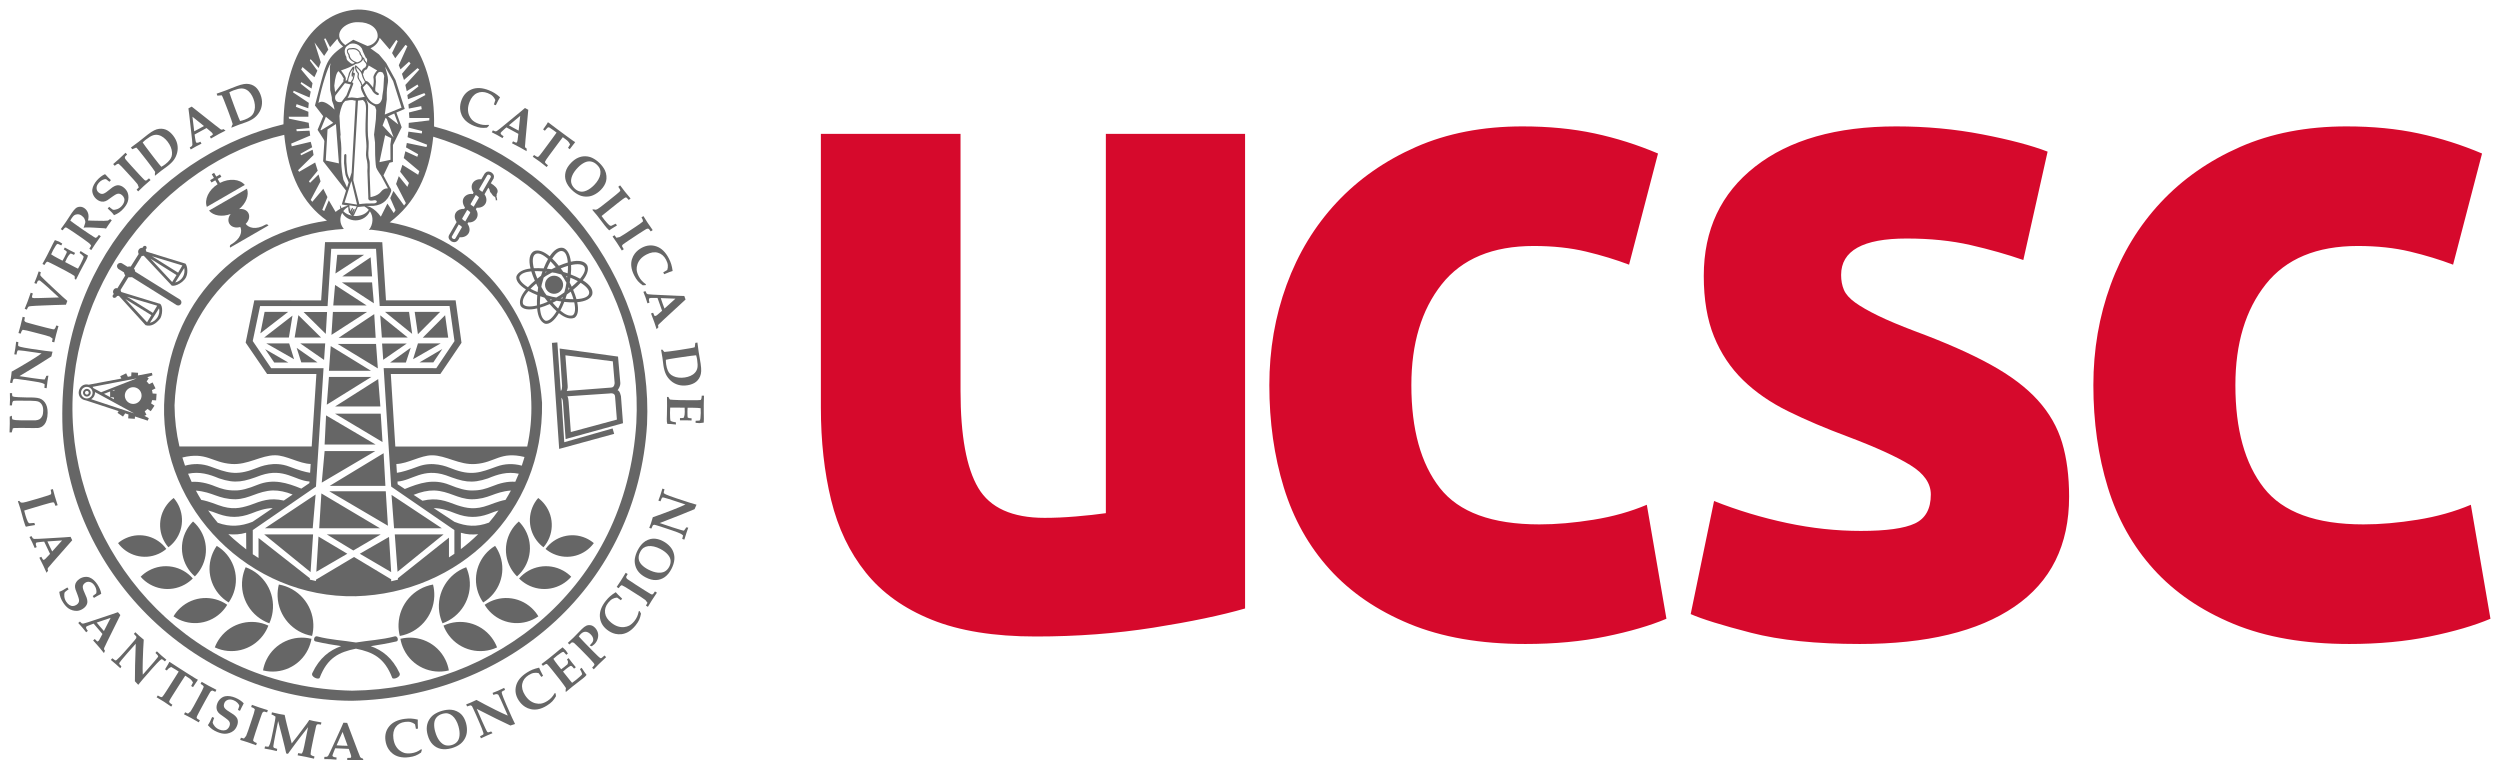
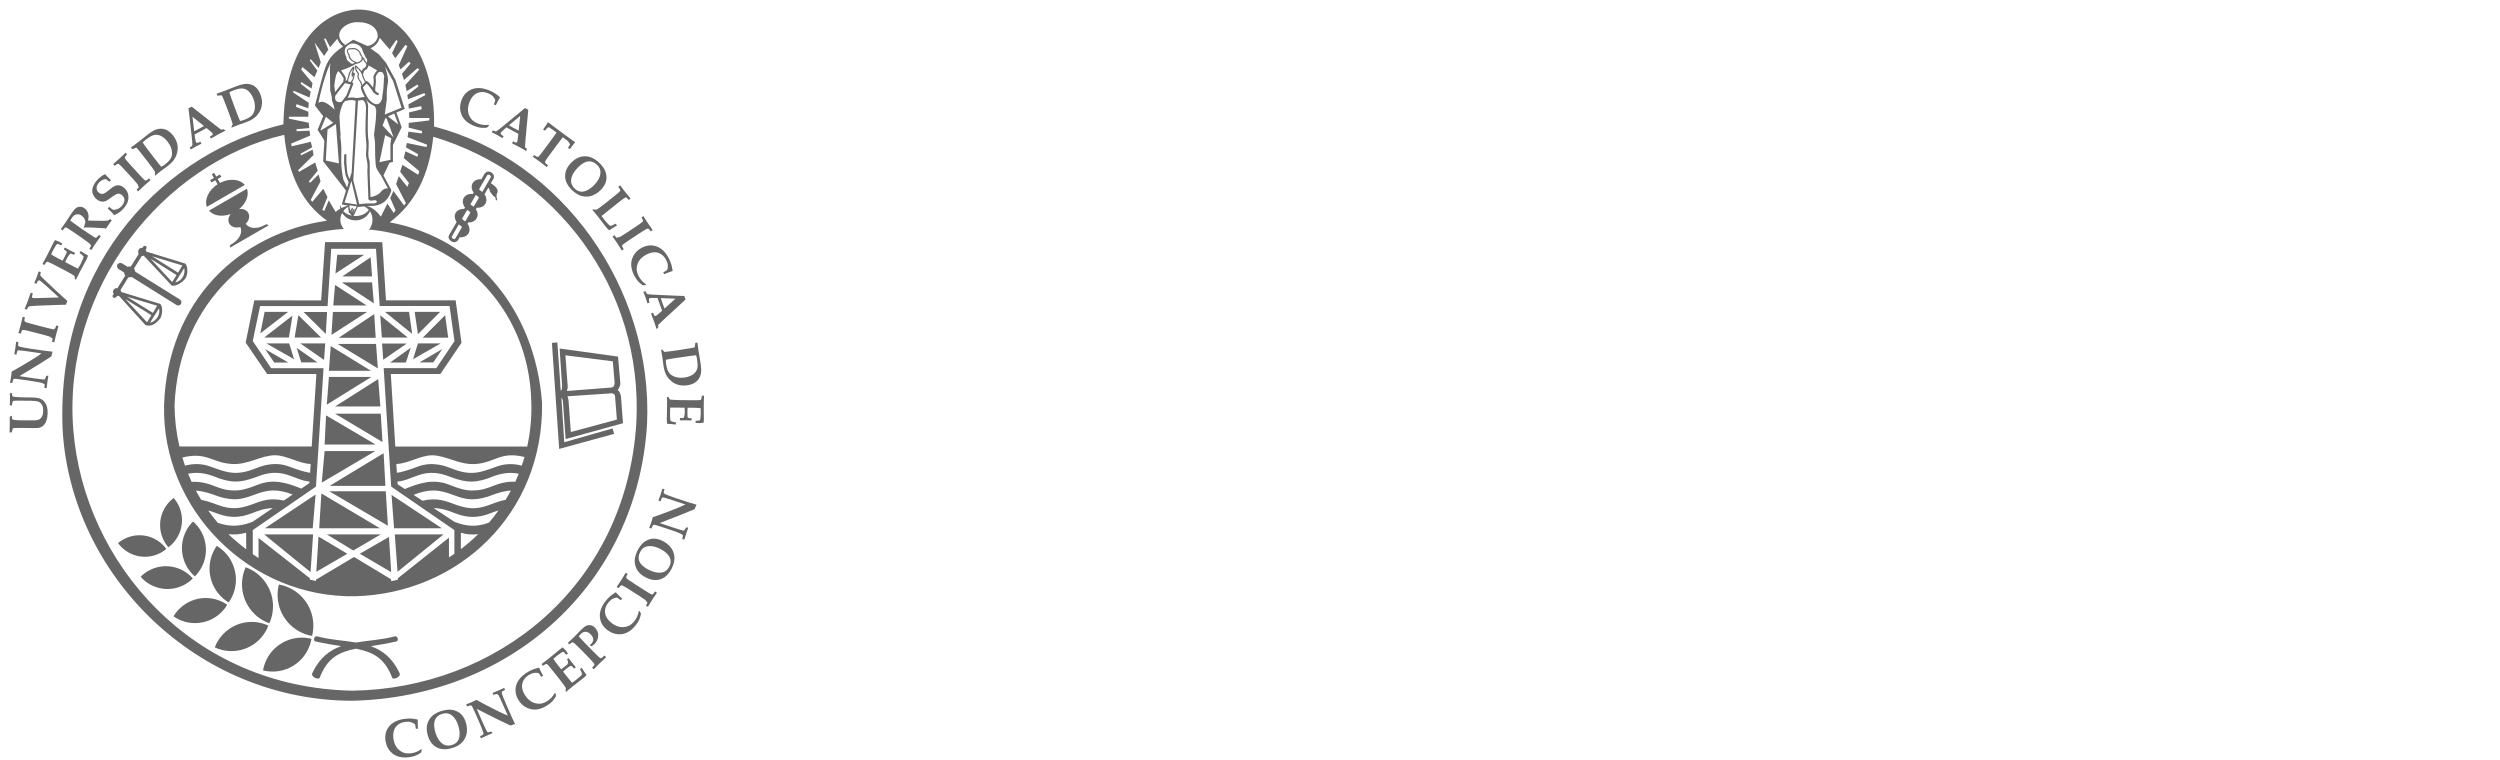
<svg xmlns="http://www.w3.org/2000/svg" width="240px" height="73px" viewBox="0 0 240 73" version="1.1">
  <title>logo-ucsc</title>
  <desc>Created with Sketch.</desc>
  <defs />
  <g id="Symbols" stroke="none" stroke-width="1" fill="none" fill-rule="evenodd">
    <g id="logo-ucsc">
      <g>
        <path d="M65.493,67.885 C65.547,68.077 65.574,68.189 65.575,68.219 C65.422,68.365 65.278,68.425 65.048,68.516 C64.917,68.568 64.745,68.628 64.531,68.7 L63.758,68.959 L63.054,69.184 C62.936,69.221 62.858,69.242 62.82,69.247 C62.708,69.228 62.686,69.207 62.665,69.175 C62.643,69.143 62.599,69.044 62.53,68.878 L62.328,68.945 L62.494,69.39 L62.603,69.743 L62.669,69.967 C63.212,70.152 63.844,70.387 64.565,70.668 C65.085,70.87 65.496,71.045 65.801,71.192 L65.244,71.377 C64.381,71.667 63.869,71.828 63.71,71.86 C63.649,71.873 63.605,71.872 63.58,71.855 C63.538,71.828 63.481,71.707 63.406,71.495 L63.204,71.563 C63.279,71.756 63.344,71.934 63.399,72.098 C63.452,72.256 63.515,72.463 63.59,72.717 L63.792,72.649 C63.731,72.452 63.707,72.33 63.719,72.285 C63.818,72.195 63.996,72.118 64.281,72.013 L64.911,71.792 C65.979,71.434 66.631,71.227 66.866,71.172 L66.677,70.742 C65.923,70.418 64.807,69.974 63.328,69.411 L64.527,69.009 C64.776,68.926 65.037,68.844 65.31,68.763 C65.498,68.707 65.615,68.679 65.659,68.678 C65.817,68.867 65.849,68.942 65.865,68.989 L66.074,68.973 L65.895,68.455 C65.843,68.299 65.777,68.086 65.698,67.817 L65.493,67.885 Z M62.209,64.957 C62.56,64.775 62.874,64.671 63.155,64.648 C63.432,64.625 63.658,64.665 63.831,64.765 C64.004,64.866 64.143,65.018 64.249,65.222 C64.348,65.412 64.391,65.605 64.378,65.8 C64.366,65.998 64.275,66.194 64.103,66.39 C63.934,66.587 63.695,66.766 63.389,66.926 C63.178,67.035 62.974,67.112 62.775,67.156 C62.578,67.201 62.396,67.213 62.229,67.191 C62.062,67.169 61.915,67.118 61.79,67.034 C61.665,66.952 61.553,66.815 61.453,66.623 C61.338,66.403 61.293,66.19 61.316,65.981 C61.338,65.775 61.432,65.584 61.596,65.408 C61.762,65.234 61.966,65.085 62.209,64.957 L62.209,64.957 Z M61.981,64.195 C61.706,64.338 61.488,64.504 61.327,64.693 C61.166,64.883 61.055,65.092 60.993,65.322 C60.931,65.55 60.915,65.773 60.946,65.987 C60.988,66.262 61.081,66.535 61.224,66.811 C61.366,67.083 61.533,67.312 61.726,67.494 C61.87,67.629 62.03,67.731 62.207,67.799 C62.383,67.869 62.547,67.907 62.697,67.913 C62.847,67.918 63,67.902 63.155,67.863 C63.311,67.826 63.472,67.764 63.639,67.676 C63.922,67.529 64.159,67.344 64.349,67.121 C64.492,66.955 64.597,66.766 64.664,66.554 C64.732,66.342 64.757,66.129 64.739,65.913 C64.714,65.617 64.62,65.313 64.457,65 C64.281,64.663 64.069,64.404 63.821,64.224 C63.572,64.046 63.292,63.95 62.981,63.937 C62.67,63.923 62.337,64.009 61.981,64.195 L61.981,64.195 Z M60.068,64.636 L60.256,64.516 C60.168,64.369 60.12,64.279 60.11,64.247 C60.133,64.103 60.175,64.067 60.241,64.019 L60.447,63.88 L61.009,63.509 L61.872,62.958 L62.268,62.714 C62.415,62.62 62.516,62.568 62.569,62.553 C62.654,62.559 62.676,62.575 62.701,62.598 C62.725,62.625 62.784,62.708 62.876,62.846 L63.065,62.726 C62.907,62.498 62.745,62.253 62.577,61.989 C62.43,61.758 62.304,61.551 62.198,61.365 L62.01,61.486 C62.099,61.638 62.148,61.726 62.158,61.752 L61.962,62.015 C61.797,62.137 61.643,62.243 61.497,62.337 L60.602,62.906 L60.051,63.253 C59.865,63.361 59.746,63.424 59.694,63.444 C59.558,63.394 59.495,63.307 59.39,63.156 L59.202,63.276 C59.324,63.45 59.461,63.655 59.608,63.886 C59.775,64.148 59.928,64.398 60.068,64.636 L60.068,64.636 Z M61.407,60.959 L61.535,60.708 C61.491,60.473 61.432,60.276 61.359,60.118 C61.287,59.96 61.173,59.784 61.017,59.586 C60.793,59.304 60.551,59.092 60.291,58.946 C60.084,58.834 59.875,58.765 59.664,58.741 C59.451,58.718 59.251,58.729 59.063,58.774 C58.778,58.844 58.514,58.975 58.27,59.17 C57.852,59.501 57.625,59.915 57.588,60.41 C57.551,60.907 57.739,61.415 58.153,61.936 C58.296,62.115 58.436,62.264 58.576,62.385 C58.716,62.507 58.895,62.635 59.112,62.77 L59.341,62.523 C59.475,62.383 59.603,62.261 59.726,62.153 L59.603,61.999 C59.455,62.113 59.333,62.199 59.237,62.257 C59.074,62.243 58.925,62.197 58.792,62.123 C58.658,62.049 58.522,61.926 58.385,61.755 C58.138,61.443 58.038,61.115 58.087,60.771 C58.135,60.428 58.335,60.117 58.687,59.837 C58.9,59.667 59.111,59.55 59.32,59.486 C59.53,59.422 59.729,59.401 59.916,59.422 C60.103,59.444 60.262,59.491 60.394,59.558 C60.572,59.652 60.744,59.801 60.907,60.006 C61.014,60.143 61.101,60.282 61.166,60.428 C61.231,60.572 61.283,60.744 61.323,60.946 L61.407,60.959 Z M54.659,57.753 L54.512,57.904 L55.06,58.418 L55.854,59.229 C56.012,59.385 56.153,59.491 56.277,59.548 C56.4,59.607 56.537,59.625 56.687,59.603 C56.837,59.582 56.979,59.503 57.113,59.367 C57.247,59.23 57.341,59.072 57.392,58.892 C57.444,58.713 57.44,58.519 57.38,58.31 C57.319,58.104 57.212,57.925 57.059,57.775 L56.811,57.581 C56.766,57.602 56.702,57.625 56.619,57.646 L56.712,57.776 C56.9,57.949 56.956,58.085 56.951,58.242 C56.945,58.401 56.865,58.559 56.71,58.717 C56.547,58.882 56.385,58.968 56.223,58.973 C56.062,58.977 55.91,58.91 55.767,58.771 C55.699,58.704 55.631,58.622 55.564,58.524 C55.631,58.444 55.736,58.33 55.877,58.185 L56.221,57.823 L56.895,57.136 L57.419,56.618 C57.526,56.517 57.598,56.456 57.634,56.438 C57.711,56.432 57.738,56.446 57.773,56.471 L58.034,56.695 L58.19,56.536 L57.483,55.861 C57.311,55.693 57.151,55.528 57.002,55.368 L56.845,55.528 C56.977,55.662 57.052,55.755 57.069,55.808 C57.059,55.885 57.023,55.936 56.957,56.012 C56.781,56.217 56.576,56.44 56.343,56.676 L55.715,57.317 L55.373,57.65 L55.095,57.915 C54.934,57.974 54.907,57.96 54.87,57.936 L54.659,57.753 L54.659,57.753 Z M54.316,53.185 C54.281,53.393 54.315,53.482 54.334,53.563 C54.298,53.624 54.232,53.719 54.139,53.849 C53.968,54.085 53.841,54.255 53.759,54.358 L53.048,55.253 L52.734,55.636 C52.61,55.783 52.528,55.866 52.488,55.888 C52.385,55.882 52.281,55.818 52.119,55.703 L51.985,55.872 L52.454,56.229 L52.718,56.435 L53.319,56.923 L53.715,57.253 L54.011,57.477 L54.311,57.186 L54.519,56.883 L54.364,56.76 C54.237,56.915 54.155,57.006 54.116,57.035 C54.034,57.054 53.972,57.021 53.877,56.961 C53.734,56.87 53.599,56.775 53.474,56.676 C53.356,56.582 53.239,56.481 53.123,56.375 C53.224,56.21 53.365,56.012 53.549,55.781 L53.874,55.374 C53.968,55.439 54.065,55.511 54.163,55.588 L54.487,55.858 C54.574,56.1 54.516,56.192 54.425,56.312 L54.585,56.441 L54.926,55.997 L55.28,55.567 L55.109,55.431 C54.988,55.586 54.903,55.673 54.853,55.692 C54.816,55.706 54.774,55.699 54.728,55.674 C54.625,55.616 54.502,55.529 54.359,55.416 C54.23,55.314 54.127,55.226 54.05,55.151 L54.721,54.308 L54.92,54.07 C55.033,54.148 55.164,54.245 55.311,54.361 C55.454,54.476 55.582,54.586 55.695,54.69 C55.81,54.796 55.874,54.869 55.888,54.909 C55.859,55.048 55.788,55.188 55.673,55.387 L55.836,55.516 C56.016,55.23 56.173,55.003 56.308,54.834 C56.225,54.71 56.109,54.609 55.951,54.486 L55.627,54.237 L54.97,53.725 L54.316,53.185 L54.316,53.185 Z M53.336,53.068 L53.376,52.789 C53.257,52.581 53.137,52.414 53.017,52.288 C52.898,52.163 52.732,52.032 52.519,51.898 C52.217,51.704 51.919,51.581 51.625,51.528 C51.393,51.49 51.173,51.493 50.965,51.54 C50.757,51.586 50.571,51.661 50.409,51.766 C50.161,51.924 49.954,52.135 49.787,52.397 C49.5,52.847 49.42,53.312 49.545,53.792 C49.672,54.274 50.016,54.694 50.577,55.051 C50.769,55.174 50.951,55.269 51.122,55.339 C51.295,55.408 51.505,55.471 51.755,55.528 L51.891,55.219 C51.972,55.044 52.054,54.886 52.135,54.746 L51.969,54.638 C51.866,54.794 51.778,54.915 51.707,55.003 C51.547,55.041 51.392,55.047 51.241,55.019 C51.091,54.994 50.923,54.922 50.738,54.804 C50.401,54.59 50.202,54.312 50.135,53.972 C50.069,53.632 50.156,53.272 50.398,52.892 C50.545,52.663 50.707,52.483 50.883,52.354 C51.06,52.227 51.241,52.142 51.426,52.102 C51.61,52.062 51.776,52.052 51.923,52.074 C52.122,52.104 52.332,52.19 52.553,52.331 C52.699,52.424 52.826,52.528 52.935,52.644 C53.044,52.759 53.15,52.906 53.252,53.082 L53.336,53.068 L53.336,53.068 Z M46.084,48.941 C46.263,49.029 46.364,49.083 46.387,49.103 C46.422,49.17 46.419,49.204 46.409,49.251 C46.392,49.314 46.341,49.461 46.255,49.694 C46.205,49.826 46.135,49.994 46.045,50.201 L45.721,50.949 L45.416,51.622 C45.365,51.735 45.329,51.806 45.306,51.838 C45.217,51.908 45.187,51.911 45.149,51.905 C45.111,51.9 45.008,51.866 44.838,51.805 L44.753,52.002 L45.195,52.177 L45.529,52.331 L45.74,52.431 C46.242,52.153 46.838,51.839 47.53,51.491 C48.029,51.241 48.435,51.052 48.747,50.923 L48.513,51.461 C48.15,52.297 47.926,52.784 47.844,52.923 C47.705,53.03 47.577,52.993 47.369,52.906 L47.284,53.102 C47.478,53.175 47.654,53.246 47.812,53.314 C47.965,53.382 48.162,53.472 48.4,53.587 L48.485,53.39 C48.297,53.304 48.191,53.242 48.165,53.201 C48.165,53.068 48.228,52.884 48.341,52.602 L48.598,51.986 C49.047,50.953 49.33,50.33 49.446,50.118 L49,49.972 C48.254,50.315 47.177,50.848 45.768,51.57 L46.272,50.411 C46.378,50.17 46.491,49.921 46.614,49.664 C46.698,49.487 46.756,49.381 46.785,49.347 C46.855,49.31 46.885,49.314 46.924,49.325 C47.031,49.357 47.108,49.382 47.154,49.402 L47.282,49.237 L46.776,49.023 C46.626,48.957 46.423,48.865 46.17,48.743 L46.084,48.941 L46.084,48.941 Z M41.772,49.406 C41.877,49.025 42.017,48.724 42.191,48.505 C42.364,48.285 42.546,48.147 42.738,48.089 C42.93,48.032 43.137,48.033 43.358,48.095 C43.564,48.152 43.734,48.252 43.868,48.394 C44.004,48.538 44.086,48.738 44.112,48.997 C44.141,49.256 44.108,49.552 44.016,49.885 C43.953,50.114 43.869,50.315 43.766,50.49 C43.665,50.666 43.549,50.807 43.42,50.913 C43.29,51.022 43.151,51.093 43.005,51.129 C42.859,51.163 42.682,51.152 42.474,51.095 C42.235,51.028 42.048,50.915 41.911,50.756 C41.776,50.6 41.699,50.401 41.684,50.161 C41.669,49.921 41.698,49.67 41.772,49.406 L41.772,49.406 Z M41.059,49.052 C40.975,49.351 40.948,49.623 40.977,49.871 C41.006,50.118 41.083,50.343 41.208,50.543 C41.333,50.745 41.485,50.908 41.664,51.031 C41.893,51.187 42.157,51.307 42.455,51.389 C42.752,51.472 43.033,51.505 43.297,51.489 C43.494,51.475 43.678,51.426 43.848,51.343 C44.02,51.263 44.159,51.169 44.266,51.063 C44.373,50.957 44.465,50.835 44.543,50.695 C44.621,50.556 44.686,50.394 44.737,50.213 C44.822,49.907 44.848,49.607 44.815,49.315 C44.79,49.097 44.724,48.892 44.614,48.698 C44.506,48.505 44.367,48.342 44.197,48.206 C43.963,48.023 43.677,47.885 43.337,47.791 C42.97,47.69 42.636,47.669 42.335,47.727 C42.035,47.788 41.774,47.927 41.552,48.146 C41.331,48.364 41.165,48.666 41.059,49.052 L41.059,49.052 Z M40.504,47.647 L40.422,47.377 C40.226,47.239 40.048,47.139 39.885,47.077 C39.724,47.013 39.519,46.964 39.269,46.932 C38.913,46.884 38.59,46.9 38.303,46.976 C38.075,47.039 37.877,47.135 37.708,47.264 C37.539,47.395 37.403,47.541 37.3,47.705 C37.142,47.952 37.043,48.231 37.003,48.54 C36.933,49.069 37.056,49.524 37.373,49.905 C37.692,50.289 38.181,50.524 38.84,50.611 C39.067,50.641 39.272,50.651 39.457,50.641 C39.642,50.63 39.86,50.599 40.109,50.543 L40.102,50.207 C40.102,50.015 40.109,49.837 40.124,49.674 L39.928,49.649 C39.9,49.833 39.872,49.98 39.844,50.088 C39.716,50.192 39.578,50.262 39.43,50.3 C39.282,50.341 39.1,50.347 38.882,50.318 C38.487,50.267 38.188,50.101 37.984,49.819 C37.78,49.54 37.708,49.176 37.766,48.73 C37.802,48.46 37.872,48.228 37.978,48.037 C38.086,47.847 38.213,47.694 38.364,47.579 C38.514,47.466 38.659,47.387 38.802,47.344 C38.995,47.288 39.223,47.277 39.483,47.311 C39.653,47.333 39.813,47.374 39.961,47.432 C40.109,47.491 40.266,47.579 40.433,47.696 L40.504,47.647 L40.504,47.647 Z" id="path3005-7" fill="#666666" transform="translate(51.925, 59.811) scale(-1, 1) rotate(-180) translate(-51.925, -59.811) " />
        <path d="M53.506,43.095 L53.831,38.457 C53.962,38.457 53.962,38.913 53.962,38.913 L53.723,42.509 L59.33,41.737 L59.548,39.239 C59.591,38.891 59.287,38.5 59.287,38.5 C59.504,38.5 59.613,37.914 59.613,37.914 L59.808,35.34 L54.299,33.819 L54.049,37.294 C54.049,37.663 53.896,37.783 53.896,37.783 L54.169,33.515 L58.809,34.839 L58.96,34.318 L53.68,32.873 L52.984,43.052 L53.506,43.095 Z M54.278,41.857 L54.495,38.956 C54.539,38.697 54.408,38.435 54.408,38.435 L58.656,38.761 C59.016,38.761 59.004,39.217 59.004,39.217 L58.83,41.281 L54.278,41.857 L54.278,41.857 Z M54.471,37.924 C54.54,37.794 54.579,37.612 54.589,37.377 L54.799,34.493 L59.222,35.687 L59.048,37.871 C59.048,38.317 58.526,38.196 58.526,38.196 L54.471,37.924 Z" id="path3009-3" fill="#666666" transform="translate(56.396, 37.984) scale(-1, 1) rotate(-180) translate(-56.396, -37.984) " />
        <path d="M46.513,21.061 C46.948,20.453 46.576,19.72 45.766,19.771 L45.68,19.625 C46.12,19.003 45.658,18.308 44.951,18.361 L44.88,18.238 C45.402,17.468 44.807,16.863 44.129,16.941 C43.939,16.491 43.67,16.36 43.321,16.549 C43.07,16.735 43.003,16.936 43.117,17.154 L43.836,18.395 C43.351,19.153 43.924,19.706 44.563,19.662 L44.638,19.782 C44.068,20.631 44.774,21.187 45.392,21.091 L45.466,21.217 C44.963,21.997 45.57,22.587 46.206,22.499 L46.526,23.051 C46.693,23.26 46.901,23.303 47.147,23.18 C47.39,23.021 47.472,22.823 47.393,22.588 L47.119,22.124 C47.246,22.046 47.372,21.95 47.372,21.95 C47.734,21.672 47.851,21.408 47.724,21.159 C47.724,21.159 47.662,21.077 47.679,20.985 C47.696,20.893 47.652,20.852 47.652,20.852 C47.717,20.733 47.73,20.491 47.73,20.491 L47.594,20.484 C47.618,20.538 47.529,20.814 47.529,20.814 C47.345,20.836 47.195,21.108 47.174,21.143 C47.154,21.175 47.055,21.282 47.055,21.282 L47.011,21.422 C47.011,21.547 46.875,21.694 46.875,21.694 L46.513,21.061 Z M45.993,21.547 C46.058,21.428 46.168,21.395 46.304,21.292 L47.109,22.692 C47.204,22.88 46.853,23.042 46.771,22.888 L45.993,21.547 Z M45.676,20.998 L45.169,20.12 C45.191,20.024 45.359,19.969 45.472,19.865 L45.981,20.742 C45.917,20.859 45.782,20.915 45.676,20.998 L45.676,20.998 Z M44.852,19.565 L44.362,18.727 C44.411,18.597 44.522,18.576 44.668,18.459 L45.146,19.293 C45.11,19.426 44.971,19.479 44.852,19.565 L44.852,19.565 Z M44.04,18.168 L43.396,17.041 C43.268,16.895 43.596,16.642 43.721,16.828 L44.346,17.908 C44.325,17.998 44.184,18.051 44.04,18.168 L44.04,18.168 Z" id="path3013-3" fill="#666666" transform="translate(45.418, 19.857) scale(-1, 1) rotate(-180) translate(-45.418, -19.857) " />
        <path d="M16.972,25.564 L12.674,28.254 L12.321,28.239 L11.573,27.025 L11.637,26.832 L15.26,25.724 C15.597,25.724 15.672,24.875 15.405,24.327 C14.948,23.72 14.472,23.492 13.976,23.644 L11.412,26.463 L11.236,26.448 L11.155,26.335 C10.882,26.126 10.658,26.431 10.931,26.64 C10.722,26.832 10.947,27.298 11.268,27.185 L12.023,28.412 C11.938,28.552 11.899,28.652 11.905,28.71 L11.348,29.057 C11.032,29.403 11.418,29.729 11.7,29.589 L12.242,29.25 C12.325,29.282 12.428,29.29 12.554,29.275 L13.312,30.477 C13.144,30.842 13.424,31.104 13.681,31.07 C13.791,31.382 14.16,31.286 14.057,30.995 L13.985,30.888 C14.022,30.821 14.04,30.762 14.04,30.712 L17.743,29.572 C17.908,29.595 18.134,28.798 17.856,28.239 C17.485,27.56 16.499,27.256 16.417,27.523 L13.799,30.316 C13.722,30.295 13.65,30.274 13.609,30.291 L12.86,29.076 C12.93,29.005 12.97,28.908 12.979,28.784 L17.293,26.095 C17.583,25.837 17.325,25.419 16.972,25.564 L16.972,25.564 Z M12.034,26.154 L14.115,23.922 L14.532,24.603 L12.034,26.154 Z M15.269,25.264 L14.393,23.873 C15.047,24.026 15.409,24.701 15.269,25.264 L15.269,25.264 Z M14.452,30.024 L16.528,27.785 L16.945,28.456 L14.452,30.024 Z M14.588,30.26 L17.098,28.687 L17.506,29.379 L14.588,30.26 Z M17.69,29.135 L16.82,27.738 C17.494,27.921 17.802,28.498 17.69,29.135 L17.69,29.135 Z M12.187,26.376 L14.678,24.825 L15.089,25.514 L12.187,26.376 Z" id="path3017-6" fill="#666666" transform="translate(14.397, 27.431) scale(-1, 1) rotate(-180) translate(-14.397, -27.431) " />
-         <path d="M7.97,38.428 C7.97,38.633 8.136,38.798 8.34,38.798 C8.545,38.798 8.711,38.633 8.711,38.428 C8.711,38.224 8.545,38.058 8.34,38.058 C8.136,38.058 7.97,38.224 7.97,38.428 L7.97,38.428 Z M8.16,38.428 C8.16,38.329 8.24,38.247 8.34,38.247 C8.44,38.247 8.521,38.329 8.521,38.428 C8.521,38.528 8.44,38.608 8.34,38.608 C8.24,38.608 8.16,38.528 8.16,38.428 L8.16,38.428 Z M14.64,40.102 L14.133,39.909 L14.279,39.811 L14.078,39.513 C14.162,39.434 14.24,39.346 14.309,39.25 L14.649,39.416 L14.929,38.843 L14.587,38.677 C14.618,38.571 14.639,38.463 14.651,38.355 L15.031,38.329 L14.987,37.693 L14.609,37.719 C14.583,37.611 14.548,37.506 14.504,37.404 L14.83,37.184 L14.474,36.656 L14.153,36.872 C14.074,36.79 13.988,36.713 13.894,36.645 L14.059,36.307 L13.864,36.212 L14.284,35.982 L14.18,35.746 L12.958,36.147 L12.942,35.921 L12.306,35.966 L12.332,36.339 C12.224,36.367 12.119,36.403 12.017,36.448 L11.808,36.139 L11.279,36.495 L11.392,36.661 L8.266,37.687 C7.08,37.865 7.524,39.465 8.519,39.198 L11.648,39.788 L11.539,40.013 L12.111,40.292 L12.275,39.958 C12.381,39.987 12.488,40.008 12.595,40.02 L12.621,40.385 L13.257,40.341 L13.239,40.087 L14.581,40.338 L14.64,40.102 Z M10.997,38.711 L10.783,38.629 L10.971,38.616 L10.997,38.711 Z M9.985,38.324 L10.535,38.025 L10.947,37.8 L10.921,37.981 L10.571,38.005 L10.572,38.549 L9.985,38.324 Z M9.704,38.473 L11.019,38.985 L13.128,39.806 L10.948,39.387 L8.888,38.992 L8.962,38.872 L9.704,38.473 Z M11.147,37.015 L11.352,36.948 L12.876,36.443 L9.126,38.488 C9.126,38.192 9.003,37.965 8.755,37.805 L11.147,37.015 Z M8.887,38.436 C8.887,38.742 8.638,38.992 8.332,38.992 C8.025,38.992 7.776,38.742 7.776,38.436 C7.776,38.129 8.025,37.879 8.332,37.879 C8.638,37.879 8.887,38.129 8.887,38.436 L8.887,38.436 Z M13.14,37.433 C13.539,37.629 13.705,38.11 13.51,38.508 C13.315,38.907 12.834,39.073 12.434,38.877 C12.036,38.683 11.869,38.202 12.065,37.804 C12.259,37.404 12.741,37.239 13.14,37.433 L13.14,37.433 Z" id="path3021-7" fill="#666666" transform="translate(11.293, 38.065) scale(-1, 1) rotate(-180) translate(-11.293, -38.065) " />
        <path d="M30.69,61.163 C30.602,60.935 29.806,61.238 29.981,61.611 C30.675,63.086 31.641,63.805 32.75,64.2 C32.01,64.315 31.188,64.446 30.274,64.657 C30.032,64.711 30.162,65.213 30.441,65.139 C31.689,64.806 32.976,64.752 34.172,64.55 C35.367,64.752 36.651,64.805 37.899,65.139 C38.178,65.213 38.308,64.711 38.066,64.655 C37.153,64.444 36.331,64.315 35.593,64.199 C36.7,63.805 37.664,63.086 38.359,61.612 C38.534,61.24 37.737,60.935 37.65,61.164 C36.912,63.086 35.803,63.628 34.171,63.958 C32.538,63.628 31.429,63.086 30.69,61.163" id="path3025-2" fill="#666666" transform="translate(34.17, 63.115) scale(-1, 1) rotate(-180) translate(-34.17, -63.115) " />
        <path d="M19.857,20.502 C19.601,21.208 20.028,22.12 20.889,22.669 L20.668,23.051 L20.302,22.841 L20.172,23.067 L20.537,23.278 L20.329,23.638 L20.556,23.768 L20.764,23.409 L21.12,23.615 L21.251,23.388 L20.894,23.183 L21.116,22.8 C22.02,23.267 23.02,23.178 23.502,22.606 L19.857,20.502 Z M22.095,16.593 C22.095,16.593 21.99,16.775 22.169,16.879 C23.125,17.43 23.277,18.133 23.069,18.569 C22.642,18.439 22.207,18.557 22.018,18.885 C21.855,19.166 21.918,19.528 22.147,19.818 C21.332,19.511 20.495,19.636 20.065,20.143 L23.709,22.246 C23.934,21.622 23.625,20.837 22.954,20.285 C23.321,20.339 23.667,20.212 23.83,19.929 C24.018,19.605 23.906,19.174 23.586,18.87 C23.866,18.487 24.556,18.256 25.485,18.792 C25.667,18.898 25.772,18.716 25.772,18.716 L22.095,16.593 Z" id="path3029-0" fill="#666666" transform="translate(22.777, 20.18) scale(-1, 1) rotate(-180) translate(-22.777, -20.18) " />
-         <path d="M38.77,49.932 C38.607,50.263 38.499,50.606 38.439,50.954 C40.138,51.381 41.961,50.578 42.76,48.941 C42.922,48.61 43.031,48.267 43.09,47.919 C41.391,47.493 39.568,48.295 38.77,49.932 M41.691,55.035 C41.624,53.108 40.206,51.547 38.38,51.229 C38.288,51.591 38.245,51.97 38.259,52.36 C38.326,54.286 39.744,55.847 41.571,56.165 C41.662,55.805 41.705,55.425 41.691,55.035 M53.138,59.103 C52.854,59.228 52.598,59.391 52.373,59.581 C53.236,60.776 54.844,61.244 56.243,60.621 C56.526,60.494 56.781,60.332 57.007,60.141 C56.144,58.948 54.536,58.479 53.138,59.103 M50.603,56.163 C50.312,56.325 50.054,56.522 49.831,56.748 C50.865,57.943 52.629,58.293 54.067,57.497 C54.358,57.336 54.616,57.138 54.839,56.913 C53.805,55.716 52.041,55.366 50.603,56.163 M47.166,53.425 C46.91,53.665 46.696,53.932 46.526,54.219 C47.887,55.176 49.777,55.086 51.043,53.906 C51.299,53.666 51.513,53.4 51.683,53.112 C50.322,52.155 48.432,52.246 47.166,53.425 M43.094,51.28 C42.872,51.575 42.699,51.891 42.575,52.22 C44.161,52.963 46.104,52.524 47.2,51.069 C47.422,50.774 47.595,50.459 47.719,50.13 C46.133,49.386 44.19,49.825 43.094,51.28 M52.318,63.823 C53.258,62.577 53.161,60.872 52.174,59.741 C51.932,59.921 51.712,60.137 51.521,60.39 C50.581,61.637 50.678,63.342 51.666,64.473 C51.907,64.293 52.128,64.077 52.318,63.823 M50.423,61.403 C51.262,59.89 50.893,58.034 49.635,56.945 C49.397,57.179 49.189,57.453 49.019,57.758 C48.181,59.272 48.549,61.128 49.807,62.217 C50.045,61.982 50.253,61.71 50.423,61.403 M48.019,58.921 C48.613,57.199 47.891,55.342 46.387,54.443 C46.184,54.73 46.018,55.051 45.897,55.4 C45.305,57.121 46.026,58.978 47.53,59.877 C47.733,59.589 47.899,59.269 48.019,58.921 M45.07,56.74 C45.336,54.842 44.218,53.068 42.483,52.442 C42.331,52.779 42.224,53.143 42.17,53.527 C41.903,55.426 43.022,57.2 44.756,57.826 C44.908,57.489 45.015,57.125 45.07,56.74" id="path3033-7" fill="#666666" transform="translate(47.632, 56.14) scale(-1, 1) rotate(-180) translate(-47.632, -56.14) " />
        <path d="M29.571,49.93 C28.772,48.293 26.949,47.491 25.25,47.919 C25.309,48.265 25.418,48.609 25.58,48.94 C26.378,50.577 28.202,51.38 29.9,50.952 C29.842,50.606 29.732,50.262 29.571,49.93 M26.649,55.034 C26.635,55.424 26.677,55.803 26.769,56.164 C28.596,55.846 30.014,54.284 30.081,52.358 C30.095,51.968 30.052,51.589 29.96,51.229 C28.133,51.546 26.716,53.107 26.649,55.034 M15.202,59.102 C13.804,58.479 12.196,58.947 11.333,60.14 C11.558,60.331 11.814,60.493 12.098,60.619 C13.496,61.242 15.104,60.774 15.966,59.581 C15.741,59.39 15.485,59.227 15.202,59.102 M17.736,56.161 C16.298,55.364 14.535,55.715 13.501,56.911 C13.723,57.136 13.982,57.334 14.274,57.495 C15.711,58.292 17.474,57.941 18.509,56.746 C18.286,56.52 18.027,56.323 17.736,56.161 M21.174,53.424 C19.908,52.245 18.018,52.153 16.657,53.11 C16.827,53.398 17.041,53.665 17.297,53.904 C18.562,55.084 20.453,55.175 21.814,54.218 C21.643,53.931 21.43,53.663 21.174,53.424 M25.246,51.28 C24.15,49.824 22.207,49.384 20.621,50.129 C20.745,50.457 20.917,50.773 21.14,51.069 C22.235,52.523 24.179,52.962 25.765,52.219 C25.64,51.89 25.468,51.573 25.246,51.28 M16.022,63.821 C16.212,64.075 16.433,64.292 16.674,64.472 C17.662,63.34 17.758,61.635 16.819,60.388 C16.628,60.136 16.408,59.919 16.167,59.739 C15.179,60.87 15.082,62.575 16.022,63.821 M17.917,61.402 C18.086,61.709 18.295,61.981 18.532,62.215 C19.79,61.127 20.159,59.271 19.321,57.758 C19.15,57.451 18.942,57.179 18.705,56.943 C17.447,58.032 17.078,59.889 17.917,61.402 M20.321,58.919 C20.441,59.268 20.606,59.589 20.81,59.875 C22.313,58.977 23.035,57.12 22.442,55.398 C22.322,55.049 22.156,54.729 21.953,54.442 C20.449,55.341 19.728,57.198 20.321,58.919 M23.27,56.739 C23.324,57.124 23.432,57.488 23.583,57.825 C25.318,57.198 26.437,55.424 26.17,53.525 C26.116,53.141 26.009,52.778 25.856,52.44 C24.122,53.067 23.003,54.841 23.27,56.739" id="path3037-8" fill="#666666" transform="translate(20.708, 56.139) scale(-1, 1) rotate(-180) translate(-20.708, -56.139) " />
-         <path d="M32.311,48.441 L32.851,48.41 L33.374,48.395 L32.888,49.728 L32.311,48.441 Z M31.13,47.118 L31.139,47.329 C31.276,47.334 31.357,47.338 31.383,47.344 C31.473,47.392 31.493,47.416 31.513,47.449 C31.534,47.485 31.598,47.612 31.705,47.831 L31.986,48.441 L32.719,50.046 L32.967,50.613 L33.328,50.596 L34.346,47.897 L34.489,47.542 L34.58,47.305 C34.695,47.196 34.744,47.188 34.823,47.179 L34.925,46.951 L34.221,46.998 L33.33,47.021 L33.339,47.232 C33.544,47.231 33.659,47.237 33.685,47.25 C33.731,47.364 33.714,47.434 33.68,47.533 L33.486,48.1 L32.181,48.157 L32.057,47.858 C31.962,47.628 31.913,47.485 31.91,47.427 C31.987,47.314 32.108,47.293 32.308,47.277 L32.299,47.067 L31.714,47.109 L31.13,47.118 L31.13,47.118 Z M25.397,48.127 L25.44,48.338 C25.63,48.313 25.744,48.304 25.781,48.311 C25.916,48.516 25.967,48.721 26.041,49.038 C26.077,49.191 26.133,49.456 26.21,49.833 L26.384,50.727 C26.432,50.989 26.453,51.146 26.447,51.2 C26.245,51.345 26.149,51.375 26.062,51.398 L26.105,51.609 L26.808,51.449 C26.979,51.415 27.152,51.384 27.327,51.36 L27.446,50.822 L27.544,50.413 L28.003,48.62 C28.239,48.912 28.417,49.14 28.539,49.304 L29.007,49.926 L29.485,50.567 C29.545,50.648 29.614,50.752 29.693,50.878 L30.108,50.775 L30.854,50.641 L30.811,50.429 C30.608,50.472 30.498,50.475 30.445,50.441 C30.392,50.41 30.354,50.338 30.33,50.221 L30.264,49.908 L30.109,49.211 L29.931,48.337 L29.858,47.964 C29.828,47.751 29.814,47.619 29.814,47.569 C29.904,47.451 30.007,47.42 30.188,47.371 L30.145,47.159 L29.354,47.336 L28.575,47.479 L28.618,47.69 C28.825,47.655 28.945,47.643 28.976,47.654 C29.088,47.819 29.137,48.024 29.208,48.374 L29.576,50.186 L28.761,49.136 L28.367,48.613 L27.924,48.012 L27.645,47.625 L27.476,47.659 L27.334,48.285 L27.084,49.301 L26.702,50.771 L26.453,49.55 L26.313,48.819 C26.262,48.537 26.236,48.377 26.235,48.337 C26.261,48.231 26.283,48.213 26.315,48.194 C26.349,48.175 26.449,48.143 26.615,48.099 L26.572,47.888 C26.387,47.935 26.198,47.98 26.004,48.018 C25.751,48.07 25.548,48.107 25.397,48.127 L25.397,48.127 Z M25.713,51.817 L25.642,51.605 C25.478,51.655 25.38,51.681 25.346,51.683 C25.213,51.625 25.187,51.575 25.157,51.5 L25.07,51.267 L24.848,50.632 L24.522,49.661 L24.383,49.218 C24.327,49.053 24.299,48.943 24.299,48.887 C24.407,48.753 24.5,48.716 24.656,48.66 L24.586,48.448 C24.327,48.546 24.049,48.644 23.752,48.744 C23.493,48.83 23.262,48.903 23.056,48.96 L23.127,49.172 L23.422,49.093 L23.63,49.347 C23.707,49.536 23.773,49.711 23.828,49.875 L24.165,50.882 L24.366,51.5 C24.426,51.707 24.46,51.837 24.465,51.893 C24.384,52.011 24.286,52.053 24.112,52.118 L24.183,52.33 C24.383,52.252 24.613,52.17 24.875,52.082 C25.168,51.984 25.447,51.895 25.713,51.817 L25.713,51.817 Z M23.039,51.753 L22.842,51.835 C22.914,52.017 22.959,52.149 22.978,52.229 C22.958,52.317 22.899,52.413 22.8,52.517 C22.703,52.62 22.581,52.702 22.432,52.764 C22.219,52.851 22.032,52.866 21.87,52.807 C21.71,52.748 21.6,52.647 21.54,52.503 C21.5,52.399 21.482,52.309 21.488,52.231 C21.495,52.153 21.521,52.082 21.566,52.019 C21.611,51.958 21.687,51.886 21.793,51.805 L22.142,51.578 L22.434,51.388 C22.547,51.303 22.633,51.22 22.692,51.14 C22.751,51.063 22.792,50.985 22.811,50.904 C22.833,50.826 22.84,50.734 22.832,50.629 C22.824,50.527 22.797,50.418 22.749,50.303 C22.667,50.103 22.552,49.944 22.407,49.827 C22.296,49.739 22.166,49.671 22.016,49.621 C21.865,49.573 21.722,49.55 21.586,49.551 C21.367,49.555 21.126,49.609 20.864,49.719 C20.671,49.798 20.507,49.888 20.372,49.986 C20.236,50.084 20.097,50.215 19.954,50.377 C20.075,50.535 20.213,50.796 20.365,51.16 L20.563,51.078 C20.513,50.967 20.464,50.823 20.415,50.648 C20.434,50.525 20.501,50.398 20.614,50.266 C20.727,50.132 20.869,50.031 21.04,49.96 C21.189,49.898 21.331,49.868 21.469,49.872 C21.608,49.877 21.722,49.914 21.812,49.985 C21.903,50.056 21.973,50.149 22.022,50.267 C22.063,50.365 22.079,50.458 22.071,50.543 C22.064,50.629 22.03,50.709 21.97,50.784 C21.909,50.857 21.789,50.959 21.611,51.086 C21.352,51.263 21.184,51.383 21.106,51.446 C20.988,51.543 20.904,51.646 20.852,51.758 C20.803,51.868 20.78,51.985 20.784,52.11 C20.789,52.237 20.817,52.363 20.869,52.487 C20.942,52.663 21.045,52.809 21.179,52.925 C21.314,53.043 21.459,53.118 21.613,53.149 C21.767,53.181 21.927,53.182 22.093,53.154 C22.26,53.127 22.423,53.081 22.582,53.014 C22.749,52.946 22.902,52.864 23.045,52.77 C23.189,52.675 23.307,52.577 23.397,52.473 C23.329,52.317 23.271,52.223 23.22,52.128 C23.17,52.036 23.11,51.91 23.039,51.753 L23.039,51.753 Z M20.778,53.769 L20.671,53.573 C20.519,53.649 20.426,53.692 20.394,53.7 C20.252,53.667 20.218,53.622 20.175,53.553 L20.049,53.338 L19.72,52.752 L19.232,51.853 L19.016,51.441 C18.933,51.287 18.886,51.184 18.876,51.129 C18.888,51.045 18.905,51.024 18.931,51.001 C18.959,50.978 19.045,50.926 19.189,50.843 L19.082,50.646 C18.845,50.788 18.588,50.933 18.313,51.083 C18.074,51.213 17.858,51.325 17.665,51.418 L17.772,51.613 C17.93,51.536 18.022,51.492 18.048,51.484 L18.298,51.698 C18.407,51.87 18.502,52.032 18.585,52.184 L19.091,53.117 L19.397,53.69 C19.492,53.884 19.547,54.006 19.562,54.059 C19.503,54.192 19.413,54.249 19.254,54.343 L19.361,54.539 C19.543,54.428 19.756,54.308 19.998,54.175 C20.271,54.027 20.53,53.893 20.778,53.769 L20.778,53.769 Z M15.035,53.051 L15.147,53.227 C15.322,53.122 15.43,53.07 15.473,53.068 C15.517,53.063 15.557,53.077 15.594,53.111 C15.649,53.161 15.775,53.341 15.971,53.649 L16.788,54.932 C17.011,55.283 17.133,55.479 17.155,55.523 L16.849,55.719 C16.695,55.817 16.556,55.899 16.433,55.963 C16.185,55.851 16.103,55.747 16.021,55.624 L15.842,55.736 L16.147,56.239 L16.255,56.456 C16.35,56.415 16.419,56.364 16.493,56.313 C16.613,56.23 16.848,56.078 17.198,55.855 L18.063,55.303 C18.423,55.074 18.665,54.923 18.79,54.85 L18.998,54.737 C18.938,54.624 18.881,54.552 18.836,54.489 L18.529,54.025 L18.351,54.137 C18.419,54.251 18.478,54.364 18.527,54.474 C18.389,54.729 18.252,54.824 18.087,54.93 L17.781,55.125 C17.745,55.077 17.619,54.883 17.401,54.542 L16.584,53.259 C16.387,52.952 16.277,52.761 16.252,52.688 C16.239,52.645 16.242,52.602 16.263,52.563 C16.285,52.525 16.38,52.449 16.548,52.333 L16.436,52.157 C16.167,52.347 15.937,52.503 15.748,52.623 C15.545,52.753 15.308,52.895 15.035,53.051 L15.035,53.051 Z M10.782,56.8 C10.938,56.676 11.031,56.607 11.058,56.594 C11.134,56.59 11.163,56.607 11.2,56.637 C11.251,56.678 11.363,56.787 11.537,56.963 C11.635,57.064 11.758,57.199 11.908,57.367 L12.448,57.977 L12.931,58.537 C13.011,58.631 13.06,58.695 13.078,58.728 C13.105,58.839 13.094,58.867 13.074,58.899 C13.052,58.932 12.979,59.011 12.852,59.139 L12.993,59.299 L13.339,58.972 L13.62,58.734 L13.8,58.585 C13.759,58.013 13.728,57.34 13.706,56.566 C13.689,56.008 13.689,55.561 13.705,55.223 L14.094,55.662 C14.697,56.345 15.045,56.753 15.136,56.887 C15.172,56.938 15.188,56.979 15.183,57.008 C15.174,57.057 15.086,57.157 14.92,57.31 L15.061,57.468 C15.209,57.325 15.348,57.194 15.477,57.079 C15.603,56.969 15.768,56.83 15.972,56.662 L15.831,56.502 C15.673,56.636 15.571,56.705 15.525,56.713 C15.404,56.655 15.262,56.522 15.055,56.301 L14.605,55.807 C13.859,54.965 13.415,54.446 13.271,54.25 L12.95,54.593 C12.946,55.413 12.973,56.615 13.032,58.196 L12.194,57.25 C12.02,57.053 11.843,56.845 11.662,56.626 C11.537,56.473 11.465,56.377 11.447,56.338 C11.443,56.257 11.459,56.231 11.486,56.201 C11.56,56.118 11.615,56.059 11.654,56.026 L11.557,55.839 L11.149,56.207 C11.027,56.317 10.857,56.46 10.639,56.639 L10.782,56.8 L10.782,56.8 Z M9.285,60.224 L9.631,59.808 L9.976,59.414 L10.62,60.679 L9.285,60.224 Z M7.511,60.185 L7.671,60.322 C7.768,60.225 7.827,60.168 7.849,60.153 C7.946,60.121 7.977,60.123 8.015,60.131 C8.055,60.139 8.192,60.179 8.424,60.25 L9.062,60.461 L10.736,61.019 L11.32,61.223 L11.554,60.948 L10.275,58.364 L10.113,58.019 L10.002,57.788 C9.982,57.689 9.986,57.669 9.993,57.65 C10,57.631 10.028,57.589 10.076,57.525 L9.979,57.295 L9.532,57.843 L8.941,58.511 L9.101,58.648 C9.241,58.496 9.324,58.417 9.351,58.406 C9.466,58.45 9.506,58.511 9.554,58.603 L9.836,59.131 L8.989,60.124 L8.685,60.012 C8.452,59.925 8.314,59.862 8.27,59.825 C8.239,59.691 8.306,59.59 8.432,59.432 L8.271,59.295 L7.902,59.751 L7.511,60.185 L7.511,60.185 Z M9.018,62.592 L8.9,62.77 C9.062,62.882 9.173,62.966 9.233,63.022 C9.267,63.106 9.271,63.219 9.247,63.36 C9.224,63.499 9.168,63.635 9.079,63.77 C8.952,63.962 8.805,64.079 8.637,64.12 C8.472,64.161 8.324,64.139 8.195,64.052 C8.103,63.99 8.037,63.924 7.999,63.856 C7.961,63.789 7.943,63.716 7.946,63.638 C7.948,63.56 7.971,63.459 8.014,63.332 L8.175,62.949 L8.312,62.629 C8.358,62.495 8.383,62.378 8.387,62.279 C8.393,62.182 8.383,62.094 8.354,62.017 C8.329,61.939 8.283,61.859 8.218,61.778 C8.154,61.696 8.07,61.622 7.967,61.553 C7.786,61.434 7.602,61.366 7.416,61.35 C7.276,61.339 7.129,61.355 6.977,61.398 C6.826,61.442 6.694,61.504 6.581,61.581 C6.401,61.706 6.234,61.887 6.076,62.124 C5.961,62.298 5.875,62.463 5.818,62.62 C5.76,62.777 5.718,62.964 5.689,63.178 C5.88,63.241 6.139,63.38 6.469,63.597 L6.587,63.418 C6.483,63.353 6.362,63.263 6.223,63.144 C6.171,63.032 6.155,62.89 6.175,62.716 C6.195,62.542 6.255,62.378 6.357,62.225 C6.446,62.09 6.548,61.986 6.664,61.912 C6.782,61.838 6.898,61.805 7.012,61.814 C7.127,61.821 7.237,61.859 7.343,61.93 C7.432,61.988 7.497,62.056 7.538,62.132 C7.58,62.206 7.597,62.292 7.588,62.387 C7.58,62.483 7.537,62.634 7.461,62.839 C7.345,63.131 7.272,63.323 7.243,63.42 C7.2,63.565 7.187,63.699 7.207,63.819 C7.228,63.939 7.274,64.049 7.348,64.15 C7.422,64.252 7.515,64.341 7.629,64.416 C7.787,64.52 7.954,64.583 8.131,64.605 C8.309,64.627 8.471,64.608 8.616,64.547 C8.762,64.488 8.895,64.399 9.017,64.284 C9.14,64.168 9.25,64.037 9.345,63.893 C9.443,63.744 9.525,63.59 9.592,63.433 C9.658,63.274 9.701,63.126 9.718,62.989 C9.574,62.897 9.473,62.852 9.377,62.803 C9.285,62.754 9.164,62.684 9.018,62.592 L9.018,62.592 Z M4.553,68.015 L4.779,67.523 L5.011,67.054 L5.96,68.109 L4.553,68.015 L4.553,68.015 Z M2.829,68.438 L3.02,68.528 C3.088,68.409 3.131,68.339 3.148,68.32 C3.232,68.264 3.263,68.257 3.302,68.255 C3.343,68.252 3.485,68.255 3.728,68.265 L4.399,68.302 L6.161,68.407 L6.777,68.454 L6.933,68.127 L5.029,65.963 L4.782,65.671 L4.615,65.478 C4.571,65.387 4.569,65.368 4.571,65.348 C4.573,65.326 4.59,65.278 4.619,65.204 L4.466,65.008 L4.175,65.652 L3.778,66.45 L3.968,66.541 C4.064,66.359 4.123,66.26 4.147,66.242 C4.269,66.256 4.323,66.303 4.393,66.381 L4.804,66.818 L4.242,67.996 L3.918,67.966 C3.671,67.942 3.521,67.918 3.469,67.892 C3.405,67.772 3.443,67.656 3.524,67.471 L3.333,67.381 L3.095,67.916 L2.829,68.438 L2.829,68.438 Z M1.717,71.874 L1.841,71.911 C1.872,71.874 1.921,71.824 1.989,71.761 C2.13,71.71 2.277,71.746 2.528,71.812 C2.779,71.879 3.08,71.966 3.429,72.068 L4.377,72.354 C4.68,72.451 4.852,72.513 4.891,72.541 C4.938,72.634 4.917,72.764 4.863,72.977 L5.077,73.041 C5.128,72.831 5.193,72.595 5.272,72.33 C5.359,72.035 5.447,71.755 5.535,71.494 L5.321,71.431 C5.258,71.612 5.211,71.719 5.177,71.753 C5.094,71.779 4.991,71.759 4.81,71.713 C4.63,71.668 4.403,71.604 4.131,71.523 L3.427,71.312 L2.736,71.106 L2.324,70.978 L2.445,70.516 C2.519,70.269 2.597,70.058 2.68,69.884 C2.762,69.764 2.797,69.76 2.849,69.759 C2.983,69.763 3.133,69.773 3.301,69.79 L3.361,69.587 L2.769,69.486 L2.485,69.426 C2.458,69.469 2.435,69.514 2.416,69.559 C2.378,69.656 2.329,69.808 2.268,70.016 L2.11,70.593 L1.954,71.155 C1.907,71.314 1.828,71.554 1.717,71.874 L1.717,71.874 Z" id="path3041-7" fill="#666666" transform="translate(18.321, 59.996) scale(-1, 1) rotate(-180) translate(-18.321, -59.996) " />
        <path d="M64.03,11.103 L64.168,11.102 C64.214,11 64.262,10.916 64.313,10.851 C64.384,10.841 64.499,10.831 64.658,10.822 C64.949,10.807 65.161,10.798 65.292,10.797 L66.435,10.786 L66.93,10.789 C67.122,10.792 67.239,10.804 67.282,10.821 C67.34,10.905 67.357,11.026 67.369,11.224 L67.585,11.222 L67.567,10.633 L67.561,10.298 L67.563,9.524 L67.571,9.008 L67.558,8.637 L67.143,8.587 L66.777,8.616 L66.779,8.813 C66.979,8.816 67.102,8.822 67.148,8.833 C67.214,8.885 67.228,8.952 67.241,9.066 C67.261,9.234 67.271,9.397 67.273,9.559 C67.274,9.71 67.27,9.864 67.26,10.022 C67.068,10.047 66.825,10.061 66.531,10.063 L66.01,10.068 C66.001,9.953 65.995,9.833 65.994,9.708 L66.001,9.286 C66.002,9.194 66.008,9.141 66.017,9.126 C66.134,9.066 66.242,9.053 66.393,9.049 L66.391,8.843 L65.832,8.859 L65.276,8.853 L65.278,9.072 C65.474,9.068 65.595,9.08 65.641,9.106 C65.726,9.331 65.736,9.482 65.737,9.665 C65.739,9.828 65.735,9.964 65.726,10.071 L64.649,10.081 L64.339,10.077 C64.328,9.939 64.321,9.776 64.32,9.589 C64.318,9.406 64.323,9.237 64.333,9.083 C64.344,8.927 64.36,8.831 64.381,8.796 C64.508,8.731 64.662,8.697 64.888,8.661 L64.886,8.453 C64.551,8.493 64.276,8.514 64.059,8.516 C64.016,8.659 64.011,8.812 64.012,9.012 L64.024,9.421 L64.038,10.255 L64.03,11.103 Z M63.921,14.668 C63.921,14.509 63.931,14.358 63.952,14.217 C63.986,13.994 64.039,13.799 64.112,13.634 C64.166,13.512 64.233,13.409 64.315,13.322 C64.396,13.237 64.509,13.16 64.652,13.093 C64.796,13.023 64.962,12.978 65.15,12.957 C65.338,12.935 65.537,12.939 65.746,12.971 C65.938,12.999 66.117,13.051 66.288,13.126 C66.459,13.201 66.604,13.303 66.722,13.435 C66.839,13.565 66.916,13.72 66.951,13.898 C66.986,14.075 66.977,14.336 66.926,14.68 C66.907,14.809 66.874,14.949 66.83,15.103 C66.589,15.084 66.14,15.025 65.482,14.927 L64.904,14.841 C64.405,14.767 64.077,14.709 63.921,14.668 L63.921,14.668 Z M63.464,15.628 L63.584,15.646 C63.68,15.523 63.726,15.47 63.772,15.422 C63.999,15.437 64.365,15.483 64.869,15.557 L65.281,15.618 L66.251,15.776 C66.486,15.816 66.635,15.849 66.698,15.876 L66.749,16.292 L66.952,16.323 L67.074,15.409 L67.177,14.804 L67.261,14.291 C67.305,13.994 67.323,13.754 67.313,13.571 C67.305,13.387 67.27,13.223 67.209,13.078 C67.15,12.934 67.073,12.809 66.977,12.702 C66.883,12.593 66.776,12.507 66.657,12.441 C66.458,12.33 66.233,12.257 65.982,12.22 C65.662,12.171 65.368,12.188 65.099,12.268 C64.83,12.348 64.596,12.478 64.396,12.658 C64.196,12.839 64.041,13.042 63.93,13.27 C63.82,13.499 63.74,13.782 63.689,14.12 L63.593,14.87 L63.464,15.628 Z M63.434,20.591 L63.607,20.079 L63.79,19.588 L64.843,20.537 L63.434,20.591 Z M61.764,21.192 L61.963,21.262 C62.018,21.137 62.053,21.063 62.068,21.041 C62.146,20.976 62.177,20.967 62.215,20.961 C62.255,20.953 62.397,20.941 62.64,20.925 L63.311,20.893 L65.074,20.813 L65.692,20.794 L65.813,20.454 L63.693,18.5 L63.417,18.236 L63.231,18.062 C63.178,17.975 63.173,17.956 63.173,17.936 C63.174,17.915 63.184,17.865 63.207,17.79 L63.033,17.609 L62.812,18.28 L62.499,19.115 L62.698,19.185 C62.775,18.995 62.824,18.89 62.845,18.872 C62.968,18.872 63.027,18.913 63.105,18.982 L63.559,19.374 L63.122,20.605 L62.798,20.609 C62.549,20.611 62.397,20.602 62.344,20.583 C62.267,20.47 62.293,20.35 62.354,20.158 L62.155,20.087 L61.974,20.646 L61.764,21.192 Z M61.987,21.835 L61.705,21.819 C61.509,21.956 61.353,22.09 61.239,22.221 C61.124,22.35 61.008,22.527 60.892,22.75 C60.725,23.07 60.629,23.377 60.602,23.675 C60.583,23.909 60.606,24.127 60.67,24.33 C60.734,24.533 60.825,24.713 60.944,24.866 C61.122,25.098 61.35,25.285 61.627,25.43 C62.099,25.676 62.57,25.715 63.036,25.547 C63.506,25.38 63.894,25 64.202,24.41 C64.307,24.207 64.387,24.017 64.44,23.84 C64.495,23.662 64.539,23.447 64.574,23.194 L64.255,23.086 C64.074,23.02 63.909,22.953 63.762,22.884 L63.671,23.059 C63.834,23.149 63.962,23.225 64.055,23.288 C64.108,23.444 64.127,23.597 64.112,23.751 C64.1,23.902 64.043,24.077 63.941,24.271 C63.757,24.625 63.498,24.848 63.165,24.945 C62.832,25.041 62.466,24.984 62.067,24.777 C61.825,24.651 61.632,24.506 61.488,24.342 C61.346,24.176 61.246,24.003 61.19,23.823 C61.134,23.642 61.11,23.479 61.12,23.33 C61.133,23.129 61.2,22.912 61.321,22.679 C61.401,22.526 61.493,22.39 61.6,22.271 C61.705,22.152 61.842,22.034 62.009,21.917 L61.987,21.835 Z M62.659,27.118 L62.472,26.994 C62.373,27.134 62.311,27.215 62.287,27.237 C62.146,27.274 62.095,27.25 62.025,27.211 L61.813,27.079 L61.246,26.717 L60.393,26.152 L60.009,25.889 C59.864,25.793 59.774,25.723 59.74,25.68 C59.711,25.602 59.717,25.574 59.728,25.542 C59.742,25.508 59.794,25.422 59.882,25.282 L59.696,25.158 C59.552,25.394 59.393,25.642 59.221,25.903 C59.07,26.131 58.932,26.33 58.805,26.503 L58.991,26.627 L59.175,26.382 L59.496,26.454 C59.672,26.555 59.833,26.653 59.977,26.748 L60.862,27.333 L61.401,27.696 C61.576,27.823 61.683,27.905 61.721,27.945 C61.73,28.089 61.678,28.183 61.581,28.339 L61.768,28.463 C61.877,28.279 62.008,28.073 62.16,27.842 C62.331,27.584 62.497,27.342 62.659,27.118 L62.659,27.118 Z M56.853,29.075 C56.996,29.132 57.061,29.104 57.147,29.072 C57.298,29.077 57.42,29.164 57.627,29.32 C57.835,29.477 58.083,29.669 58.367,29.895 L59.139,30.516 C59.384,30.719 59.519,30.841 59.546,30.882 C59.553,30.987 59.486,31.098 59.355,31.276 L59.531,31.415 C59.657,31.241 59.805,31.045 59.977,30.828 C60.169,30.586 60.355,30.361 60.535,30.152 L60.36,30.013 C60.234,30.157 60.149,30.239 60.106,30.258 C60.018,30.252 59.931,30.193 59.781,30.084 C59.631,29.974 59.444,29.83 59.222,29.653 L58.649,29.194 L58.087,28.744 L57.752,28.471 L58.037,28.088 C58.197,27.886 58.349,27.72 58.492,27.59 C58.613,27.509 58.646,27.518 58.696,27.536 C58.818,27.591 58.953,27.656 59.103,27.734 L59.234,27.57 L58.723,27.254 L58.482,27.091 C58.297,27.265 58.195,27.387 58.06,27.557 L57.698,28.032 L57.342,28.496 C57.24,28.627 57.076,28.819 56.853,29.075 L56.853,29.075 Z M55.5,33.148 C55.223,32.866 55.033,32.595 54.929,32.335 C54.825,32.075 54.797,31.848 54.843,31.653 C54.889,31.458 54.994,31.28 55.158,31.119 C55.311,30.969 55.482,30.871 55.673,30.826 C55.865,30.78 56.079,30.81 56.317,30.917 C56.555,31.021 56.796,31.197 57.038,31.442 C57.204,31.613 57.337,31.785 57.437,31.962 C57.539,32.137 57.603,32.308 57.63,32.474 C57.659,32.641 57.651,32.796 57.608,32.94 C57.566,33.084 57.467,33.232 57.313,33.384 C57.137,33.556 56.945,33.664 56.739,33.702 C56.535,33.741 56.325,33.708 56.11,33.602 C55.895,33.494 55.691,33.343 55.5,33.148 L55.5,33.148 Z M54.836,33.589 C55.054,33.811 55.276,33.971 55.504,34.069 C55.733,34.167 55.966,34.213 56.203,34.205 C56.44,34.197 56.656,34.146 56.853,34.053 C57.103,33.933 57.338,33.765 57.56,33.548 C57.779,33.331 57.949,33.105 58.067,32.867 C58.153,32.689 58.203,32.506 58.217,32.316 C58.233,32.127 58.222,31.96 58.184,31.816 C58.145,31.67 58.085,31.529 58.002,31.392 C57.921,31.254 57.815,31.117 57.683,30.983 C57.459,30.755 57.214,30.585 56.944,30.468 C56.744,30.379 56.533,30.334 56.309,30.333 C56.088,30.329 55.876,30.368 55.674,30.447 C55.4,30.559 55.136,30.738 54.885,30.986 C54.613,31.253 54.428,31.531 54.328,31.821 C54.23,32.112 54.221,32.408 54.299,32.708 C54.376,33.01 54.555,33.303 54.836,33.589 L54.836,33.589 Z M51.145,34.162 L51.269,34.328 C51.436,34.213 51.541,34.151 51.583,34.146 C51.626,34.14 51.668,34.15 51.707,34.181 C51.765,34.229 51.903,34.399 52.121,34.693 L53.025,35.915 C53.271,36.249 53.407,36.436 53.432,36.479 L53.141,36.696 C52.994,36.804 52.861,36.896 52.742,36.969 C52.637,37.009 52.611,36.991 52.575,36.957 C52.486,36.874 52.398,36.776 52.307,36.659 L52.138,36.784 L52.476,37.264 L52.6,37.472 C52.692,37.425 52.757,37.37 52.827,37.313 C52.941,37.223 53.164,37.054 53.498,36.806 L54.323,36.196 C54.666,35.942 54.897,35.774 55.016,35.692 L55.216,35.566 C55.148,35.457 55.086,35.39 55.037,35.329 L54.698,34.888 L54.529,35.014 C54.605,35.122 54.671,35.229 54.727,35.338 C54.607,35.601 54.477,35.705 54.321,35.821 L54.029,36.038 C53.989,35.994 53.85,35.808 53.609,35.484 L52.704,34.261 C52.486,33.967 52.364,33.784 52.334,33.713 C52.317,33.671 52.319,33.629 52.337,33.588 C52.356,33.549 52.445,33.466 52.604,33.34 L52.481,33.172 C52.226,33.38 52.008,33.551 51.827,33.684 C51.633,33.828 51.406,33.987 51.145,34.162 L51.145,34.162 Z M48.856,37.179 L49.328,36.914 L49.791,36.67 L49.939,38.082 L48.856,37.179 Z M47.214,36.507 L47.314,36.693 C47.44,36.637 47.515,36.604 47.541,36.599 C47.642,36.603 47.671,36.617 47.704,36.638 C47.739,36.659 47.852,36.745 48.043,36.895 L48.563,37.321 L49.925,38.441 L50.397,38.841 L50.714,38.668 L50.448,35.796 L50.42,35.416 L50.398,35.162 C50.415,35.062 50.425,35.045 50.439,35.03 C50.453,35.014 50.494,34.985 50.562,34.943 L50.553,34.693 L49.94,35.043 L49.149,35.456 L49.25,35.641 C49.434,35.551 49.541,35.506 49.569,35.506 C49.66,35.587 49.676,35.658 49.688,35.761 L49.763,36.357 L48.615,36.98 L48.371,36.765 C48.186,36.601 48.079,36.493 48.052,36.442 C48.07,36.307 48.17,36.236 48.344,36.134 L48.243,35.948 L47.735,36.242 L47.214,36.507 L47.214,36.507 Z M46.948,37.147 L46.745,36.951 C46.506,36.924 46.302,36.924 46.129,36.948 C45.957,36.97 45.754,37.027 45.52,37.12 C45.186,37.252 44.911,37.421 44.696,37.628 C44.527,37.793 44.401,37.973 44.316,38.168 C44.231,38.363 44.183,38.558 44.172,38.751 C44.154,39.044 44.202,39.335 44.316,39.626 C44.512,40.122 44.841,40.459 45.303,40.64 C45.767,40.821 46.309,40.789 46.928,40.545 C47.14,40.461 47.325,40.369 47.481,40.272 C47.639,40.173 47.814,40.039 48.006,39.871 L47.837,39.58 C47.743,39.412 47.663,39.253 47.598,39.104 L47.413,39.176 C47.478,39.351 47.525,39.492 47.553,39.602 C47.491,39.754 47.404,39.882 47.293,39.988 C47.184,40.095 47.027,40.188 46.822,40.269 C46.452,40.415 46.11,40.414 45.795,40.268 C45.481,40.122 45.242,39.84 45.077,39.421 C44.977,39.167 44.927,38.931 44.926,38.714 C44.928,38.494 44.966,38.298 45.041,38.125 C45.118,37.953 45.208,37.814 45.311,37.707 C45.454,37.564 45.646,37.443 45.89,37.348 C46.051,37.285 46.21,37.243 46.368,37.222 C46.526,37.202 46.706,37.203 46.91,37.224 L46.948,37.147 L46.948,37.147 Z" id="path3045-0" fill="#666666" transform="translate(55.876, 24.604) scale(-1, 1) rotate(-180) translate(-55.876, -24.604) " />
        <path d="M23.048,37.944 C23.203,37.978 23.348,38.019 23.484,38.069 C23.694,38.147 23.873,38.239 24.02,38.345 C24.128,38.424 24.215,38.511 24.282,38.608 C24.349,38.706 24.4,38.831 24.436,38.986 C24.474,39.141 24.484,39.313 24.465,39.502 C24.448,39.691 24.401,39.884 24.327,40.081 C24.259,40.263 24.171,40.428 24.062,40.579 C23.953,40.732 23.822,40.852 23.67,40.941 C23.518,41.028 23.351,41.071 23.17,41.067 C22.988,41.066 22.735,41.003 22.41,40.882 C22.288,40.836 22.156,40.776 22.017,40.7 C22.085,40.469 22.236,40.042 22.469,39.417 L22.674,38.871 C22.851,38.397 22.975,38.089 23.048,37.944 L23.048,37.944 Z M22.205,37.298 C22.262,37.532 22.305,37.587 22.341,37.643 C22.28,37.862 22.159,38.21 21.981,38.687 L21.834,39.078 L21.479,39.994 C21.39,40.216 21.326,40.355 21.287,40.41 L20.87,40.374 L20.798,40.567 L21.666,40.876 L22.235,41.102 L22.72,41.291 C23.001,41.396 23.232,41.462 23.413,41.49 C23.595,41.52 23.763,41.52 23.917,41.49 C24.07,41.463 24.208,41.413 24.333,41.343 C24.459,41.272 24.566,41.186 24.655,41.083 C24.804,40.911 24.923,40.707 25.012,40.468 C25.126,40.165 25.171,39.874 25.149,39.594 C25.127,39.315 25.049,39.059 24.914,38.826 C24.78,38.592 24.613,38.398 24.413,38.242 C24.212,38.088 23.952,37.951 23.632,37.832 L22.92,37.582 L22.205,37.298 Z M18.644,36.955 L19.123,37.207 L19.579,37.463 L18.476,38.356 L18.644,36.955 Z M18.313,35.212 L18.213,35.398 C18.329,35.472 18.396,35.518 18.415,35.536 C18.466,35.624 18.471,35.655 18.471,35.694 C18.472,35.735 18.461,35.876 18.44,36.119 L18.366,36.787 L18.167,38.541 L18.088,39.155 L18.405,39.326 L20.669,37.537 L20.974,37.306 L21.174,37.148 C21.268,37.108 21.287,37.108 21.307,37.11 C21.328,37.115 21.375,37.134 21.447,37.167 L21.652,37.023 L21.024,36.701 L20.248,36.262 L20.148,36.447 C20.324,36.553 20.419,36.617 20.435,36.641 C20.416,36.763 20.365,36.814 20.285,36.881 L19.827,37.268 L18.68,36.646 L18.727,36.324 C18.764,36.078 18.796,35.93 18.824,35.879 C18.948,35.822 19.062,35.866 19.242,35.955 L19.342,35.77 L18.819,35.504 L18.313,35.212 L18.313,35.212 Z M15.488,33.547 C15.627,33.624 15.754,33.706 15.868,33.793 C16.047,33.931 16.191,34.071 16.3,34.215 C16.381,34.321 16.439,34.43 16.474,34.543 C16.51,34.656 16.521,34.792 16.511,34.949 C16.502,35.108 16.461,35.276 16.389,35.451 C16.316,35.626 16.215,35.798 16.087,35.965 C15.969,36.119 15.836,36.252 15.688,36.364 C15.539,36.478 15.379,36.555 15.207,36.595 C15.037,36.634 14.864,36.626 14.692,36.57 C14.519,36.514 14.295,36.382 14.019,36.17 C13.916,36.092 13.808,35.994 13.697,35.882 C13.83,35.68 14.099,35.315 14.504,34.787 L14.86,34.323 C15.167,33.924 15.376,33.664 15.488,33.547 L15.488,33.547 Z M14.871,32.683 C14.858,32.923 14.882,32.988 14.901,33.052 C14.778,33.243 14.561,33.541 14.251,33.946 L13.997,34.277 L13.388,35.049 C13.239,35.235 13.137,35.349 13.084,35.391 L12.695,35.234 L12.57,35.398 L13.311,35.947 L13.789,36.329 L14.197,36.652 C14.434,36.835 14.636,36.965 14.801,37.045 C14.966,37.127 15.126,37.177 15.283,37.194 C15.437,37.211 15.584,37.204 15.724,37.174 C15.864,37.143 15.992,37.091 16.107,37.019 C16.3,36.898 16.474,36.737 16.629,36.535 C16.826,36.279 16.955,36.013 17.016,35.74 C17.076,35.466 17.076,35.198 17.014,34.935 C16.955,34.675 16.852,34.439 16.707,34.232 C16.56,34.025 16.351,33.817 16.08,33.61 L15.472,33.163 L14.871,32.683 L14.871,32.683 Z M12.052,34.896 L12.203,34.732 C12.08,34.612 12.01,34.539 11.992,34.511 C11.978,34.366 12.009,34.32 12.061,34.256 L12.223,34.067 L12.67,33.565 L13.362,32.809 L13.682,32.471 C13.8,32.343 13.883,32.265 13.931,32.237 C14.013,32.222 14.039,32.231 14.07,32.247 C14.1,32.267 14.178,32.331 14.303,32.441 L14.454,32.276 C14.243,32.097 14.023,31.901 13.791,31.69 C13.591,31.506 13.415,31.338 13.265,31.187 L13.114,31.352 C13.239,31.475 13.31,31.548 13.326,31.57 L13.205,31.876 C13.077,32.035 12.955,32.178 12.839,32.305 L12.121,33.089 L11.678,33.565 C11.527,33.718 11.429,33.809 11.383,33.842 C11.239,33.829 11.155,33.763 11.015,33.643 L10.864,33.808 C11.028,33.945 11.211,34.106 11.415,34.292 C11.643,34.501 11.856,34.703 12.052,34.896 L12.052,34.896 Z M10.648,32.267 L10.506,32.108 C10.357,32.235 10.247,32.321 10.177,32.364 C10.087,32.375 9.977,32.35 9.847,32.291 C9.719,32.232 9.602,32.143 9.495,32.023 C9.342,31.851 9.267,31.678 9.271,31.505 C9.274,31.335 9.335,31.198 9.451,31.095 C9.536,31.022 9.616,30.976 9.692,30.957 C9.767,30.937 9.843,30.939 9.917,30.961 C9.991,30.983 10.083,31.032 10.194,31.106 L10.522,31.361 L10.796,31.577 C10.914,31.655 11.019,31.709 11.114,31.739 C11.206,31.77 11.294,31.782 11.376,31.776 C11.457,31.77 11.547,31.747 11.643,31.705 C11.738,31.664 11.832,31.602 11.924,31.521 C12.087,31.377 12.199,31.217 12.263,31.041 C12.311,30.909 12.333,30.763 12.331,30.604 C12.328,30.447 12.303,30.303 12.257,30.175 C12.183,29.969 12.052,29.759 11.863,29.547 C11.725,29.391 11.588,29.264 11.451,29.169 C11.315,29.073 11.146,28.983 10.946,28.901 C10.837,29.068 10.634,29.283 10.34,29.546 L10.481,29.706 C10.57,29.622 10.69,29.529 10.84,29.426 C10.962,29.404 11.103,29.425 11.266,29.488 C11.429,29.552 11.572,29.654 11.694,29.792 C11.801,29.912 11.874,30.037 11.915,30.169 C11.956,30.302 11.958,30.423 11.92,30.531 C11.883,30.64 11.818,30.736 11.723,30.821 C11.643,30.892 11.561,30.937 11.477,30.957 C11.393,30.978 11.307,30.973 11.217,30.939 C11.127,30.907 10.992,30.827 10.814,30.699 C10.563,30.512 10.395,30.393 10.309,30.34 C10.18,30.259 10.054,30.214 9.932,30.202 C9.812,30.191 9.693,30.207 9.577,30.252 C9.459,30.297 9.349,30.365 9.248,30.455 C9.106,30.581 9.001,30.726 8.935,30.891 C8.867,31.057 8.843,31.219 8.864,31.375 C8.884,31.53 8.935,31.683 9.016,31.83 C9.096,31.979 9.192,32.118 9.306,32.247 C9.426,32.382 9.552,32.501 9.688,32.605 C9.824,32.71 9.956,32.789 10.083,32.841 C10.209,32.726 10.278,32.64 10.351,32.561 C10.423,32.484 10.522,32.385 10.648,32.267 L10.648,32.267 Z M6.006,27.448 L5.835,27.566 L6.073,27.895 L6.35,28.289 C6.451,28.436 6.535,28.563 6.601,28.671 L6.885,29.107 C7.036,29.327 7.165,29.479 7.271,29.567 C7.377,29.654 7.506,29.703 7.657,29.71 C7.809,29.719 7.956,29.675 8.099,29.577 C8.267,29.461 8.385,29.303 8.451,29.103 C8.518,28.903 8.516,28.667 8.448,28.394 C8.535,28.385 8.626,28.381 8.722,28.381 L8.895,28.376 L9.663,28.362 L9.968,28.359 C10.18,28.367 10.306,28.375 10.348,28.382 C10.472,28.43 10.509,28.47 10.555,28.534 L10.729,28.415 L10.399,27.954 L10.179,27.615 C10.143,27.63 10.092,27.641 10.025,27.647 L8.979,27.708 C8.678,27.726 8.437,27.731 8.254,27.726 C8.162,27.724 8.086,27.711 8.026,27.69 C8.094,27.924 8.164,28.062 8.183,28.175 C8.202,28.288 8.18,28.408 8.118,28.537 C8.055,28.667 7.96,28.775 7.833,28.862 C7.705,28.951 7.577,28.994 7.45,28.99 C7.322,28.988 7.21,28.953 7.115,28.886 C7.053,28.841 6.971,28.744 6.867,28.593 C6.821,28.525 6.782,28.456 6.747,28.383 L7.078,28.136 L7.861,27.58 L8.531,27.128 L9.029,26.804 C9.11,26.754 9.167,26.727 9.198,26.722 C9.336,26.798 9.395,26.876 9.49,27.008 L9.675,26.881 C9.502,26.648 9.332,26.411 9.165,26.167 C9.015,25.948 8.88,25.744 8.761,25.552 L8.577,25.68 C8.681,25.842 8.738,25.941 8.748,25.978 C8.658,26.134 8.581,26.198 8.474,26.278 L7.874,26.714 L7.097,27.249 L6.65,27.544 C6.473,27.662 6.363,27.725 6.318,27.734 C6.221,27.706 6.136,27.612 6.006,27.448 L6.006,27.448 Z M7.296,22.714 L7.175,22.777 C7.18,22.889 7.175,22.986 7.159,23.066 C7.101,23.108 7.003,23.168 6.864,23.249 C6.613,23.395 6.428,23.498 6.311,23.56 L5.296,24.088 L4.854,24.31 C4.682,24.394 4.573,24.437 4.527,24.44 C4.436,24.393 4.366,24.292 4.266,24.121 L4.074,24.221 L4.357,24.738 L4.514,25.033 L4.865,25.725 L5.092,26.187 L5.272,26.512 L5.663,26.367 L5.977,26.176 L5.885,26.001 C5.706,26.089 5.594,26.14 5.548,26.15 C5.465,26.134 5.422,26.081 5.359,25.986 C5.265,25.845 5.181,25.704 5.107,25.561 C5.037,25.427 4.971,25.288 4.909,25.143 C5.068,25.033 5.278,24.911 5.54,24.775 L6.001,24.534 C6.061,24.632 6.121,24.737 6.179,24.848 L6.365,25.227 C6.405,25.308 6.424,25.358 6.423,25.377 C6.345,25.483 6.255,25.542 6.123,25.615 L6.218,25.799 L6.709,25.532 L7.207,25.283 L7.106,25.089 C6.933,25.182 6.82,25.226 6.767,25.223 C6.59,25.061 6.512,24.932 6.428,24.769 C6.352,24.625 6.294,24.502 6.254,24.403 L7.209,23.905 L7.487,23.768 C7.56,23.885 7.64,24.027 7.726,24.194 C7.81,24.357 7.883,24.508 7.944,24.65 C8.005,24.794 8.034,24.886 8.031,24.928 C7.948,25.044 7.826,25.143 7.64,25.278 L7.736,25.463 C8.017,25.274 8.253,25.131 8.445,25.03 C8.419,24.884 8.354,24.745 8.262,24.567 L8.066,24.208 L7.675,23.473 L7.296,22.714 L7.296,22.714 Z M6.331,20.309 L5.237,20.277 L4.304,20.241 C3.571,20.214 3.134,20.191 2.99,20.174 C2.845,20.16 2.758,20.14 2.729,20.115 C2.686,20.077 2.635,19.984 2.576,19.836 L2.369,19.913 L2.645,20.602 L2.948,21.462 L3.155,21.385 C3.107,21.251 3.078,21.151 3.07,21.086 C3.088,20.98 3.104,20.967 3.129,20.958 C3.176,20.94 3.346,20.936 3.639,20.945 L3.913,20.952 L5.654,21.005 L4.543,22.023 L4.157,22.359 C3.993,22.502 3.882,22.594 3.822,22.634 C3.65,22.637 3.635,22.611 3.615,22.565 L3.501,22.31 L3.294,22.387 L3.533,22.986 L3.712,23.505 L3.918,23.428 C3.875,23.269 3.858,23.173 3.868,23.14 C3.885,23.085 4.032,22.927 4.307,22.669 L4.639,22.352 L5.285,21.745 C5.837,21.227 6.231,20.87 6.465,20.671 L6.331,20.309 L6.331,20.309 Z M2.174,19.148 L2.39,19.092 C2.352,18.925 2.334,18.825 2.334,18.793 C2.401,18.662 2.452,18.641 2.529,18.616 L2.768,18.545 L3.418,18.367 L4.409,18.11 L4.86,18.001 C5.03,17.958 5.142,17.937 5.196,17.94 C5.323,18.057 5.354,18.153 5.398,18.313 L5.614,18.257 C5.536,17.992 5.456,17.708 5.378,17.406 C5.31,17.142 5.255,16.904 5.211,16.696 L4.994,16.752 L5.054,17.051 L4.785,17.241 C4.592,17.306 4.412,17.359 4.245,17.402 L3.216,17.669 L2.586,17.828 C2.375,17.873 2.243,17.897 2.187,17.899 C2.074,17.81 2.04,17.708 1.987,17.531 L1.771,17.587 C1.834,17.791 1.9,18.026 1.969,18.293 C2.046,18.594 2.115,18.879 2.174,19.148 L2.174,19.148 Z M4.263,12.323 C4.283,12.523 4.291,12.637 4.287,12.667 C4.11,12.783 3.958,12.818 3.715,12.868 C3.578,12.895 3.397,12.926 3.174,12.959 L2.368,13.08 L1.635,13.18 C1.513,13.197 1.433,13.203 1.395,13.2 C1.288,13.163 1.27,13.138 1.255,13.104 C1.239,13.068 1.212,12.963 1.174,12.787 L0.962,12.818 L1.048,13.287 L1.095,13.652 L1.121,13.884 C1.623,14.161 2.205,14.501 2.866,14.903 C3.342,15.194 3.718,15.436 3.992,15.633 L3.412,15.72 C2.511,15.856 1.979,15.926 1.817,15.929 C1.754,15.931 1.712,15.923 1.69,15.902 C1.654,15.867 1.618,15.74 1.581,15.517 L1.37,15.549 C1.411,15.751 1.444,15.939 1.469,16.109 C1.493,16.275 1.52,16.49 1.549,16.753 L1.76,16.721 C1.735,16.516 1.732,16.392 1.751,16.35 C1.865,16.279 2.054,16.233 2.353,16.18 L3.012,16.07 C4.126,15.904 4.803,15.813 5.044,15.8 L4.932,15.344 C4.247,14.893 3.225,14.262 1.866,13.451 L3.117,13.263 C3.376,13.224 3.648,13.189 3.93,13.157 C4.126,13.134 4.246,13.126 4.289,13.134 C4.412,13.347 4.431,13.426 4.438,13.477 L4.647,13.496 L4.56,12.955 C4.536,12.792 4.508,12.571 4.477,12.291 L4.263,12.323 L4.263,12.323 Z M1.126,8.047 L0.916,8.049 L0.938,8.874 L0.936,9.218 L0.931,9.561 L1.14,9.653 C1.138,9.47 1.154,9.354 1.185,9.304 C1.379,9.228 1.609,9.215 1.967,9.211 L2.556,9.206 L2.853,9.206 C3.163,9.202 3.355,9.204 3.428,9.21 C3.587,9.225 3.715,9.262 3.814,9.326 C3.912,9.39 3.991,9.487 4.053,9.619 C4.114,9.751 4.145,9.921 4.146,10.126 C4.149,10.361 4.11,10.549 4.032,10.688 C3.952,10.829 3.847,10.931 3.719,10.991 C3.591,11.051 3.347,11.084 2.987,11.086 L2.468,11.091 L1.651,11.097 C1.437,11.093 1.308,11.082 1.264,11.064 C1.173,10.951 1.155,10.829 1.148,10.641 L0.938,10.643 L0.96,11.189 L0.948,11.822 L1.159,11.82 C1.157,11.662 1.169,11.563 1.194,11.522 C1.31,11.459 1.48,11.444 1.785,11.43 C2.09,11.416 2.33,11.408 2.506,11.406 L3.103,11.4 C3.256,11.399 3.413,11.387 3.575,11.363 C3.738,11.34 3.876,11.293 3.99,11.225 C4.106,11.157 4.209,11.063 4.301,10.94 C4.393,10.817 4.462,10.671 4.508,10.503 C4.553,10.336 4.576,10.142 4.574,9.922 C4.572,9.664 4.535,9.423 4.464,9.201 C4.412,9.039 4.343,8.907 4.257,8.804 C4.17,8.701 4.073,8.624 3.968,8.571 C3.861,8.517 3.758,8.485 3.66,8.474 C3.599,8.466 3.434,8.464 3.167,8.466 L2.68,8.472 L2.034,8.479 C1.798,8.481 1.584,8.478 1.394,8.47 C1.32,8.465 1.265,8.455 1.232,8.441 L1.126,8.047 L1.126,8.047 Z" id="path3049-5" fill="#666666" transform="translate(13.035, 24.78) scale(-1, 1) rotate(-180) translate(-13.035, -24.78) " />
-         <path d="M53.395,28.38 C53.861,28.269 54.148,27.799 54.036,27.332 C53.923,26.866 53.453,26.578 52.987,26.691 C52.521,26.802 52.234,27.271 52.346,27.738 C52.459,28.204 52.928,28.492 53.395,28.38 L53.395,28.38 Z M56.858,26.604 C56.715,26.188 56.201,25.928 55.413,25.86 C55.573,25.11 55.482,24.574 55.146,24.363 C54.728,24.201 54.231,24.35 53.654,24.81 C53.209,24.069 52.729,23.698 52.315,23.795 C51.887,23.983 51.636,24.473 51.564,25.263 C50.767,25.078 50.196,25.162 49.978,25.511 C49.807,25.948 49.978,26.473 50.49,27.085 C49.819,27.51 49.487,27.964 49.579,28.358 C49.757,28.765 50.207,29.011 50.929,29.096 C50.723,29.929 50.833,30.494 51.239,30.75 C51.632,30.941 52.173,30.767 52.771,30.268 C53.19,30.898 53.633,31.171 54.069,31.072 C54.464,30.936 54.718,30.467 54.801,29.748 C55.586,29.924 56.119,29.808 56.365,29.417 C56.548,29.043 56.398,28.533 55.95,27.967 C56.655,27.53 56.962,27.064 56.858,26.604 L56.858,26.604 Z M55.129,25.845 C54.839,25.837 54.517,25.851 54.17,25.89 C54.05,25.581 53.923,25.302 53.792,25.055 C54.272,24.648 54.667,24.497 54.976,24.602 C55.215,24.755 55.269,25.209 55.129,25.845 L55.129,25.845 Z M53.883,25.927 L53.431,26.002 L53.833,26.224 L53.993,26.224 L54.036,26.349 L53.862,26.242 C53.697,26.146 53.563,26.072 53.431,26.002 L53.049,25.809 C53.235,25.595 53.41,25.408 53.577,25.249 C53.682,25.452 53.785,25.679 53.883,25.927 L53.883,25.927 Z M52.988,26.094 L52.809,26.136 L52.861,26.032 L52.988,26.094 Z M52.276,26.293 L51.865,26.433 C51.84,26.137 51.828,25.868 51.83,25.626 C52.064,25.697 52.316,25.79 52.582,25.905 L52.276,26.293 Z M51.578,26.542 C51.263,26.669 50.98,26.802 50.734,26.939 C50.279,26.425 50.107,26.007 50.216,25.681 C50.376,25.431 50.864,25.383 51.546,25.548 C51.536,25.845 51.546,26.176 51.578,26.542 L51.578,26.542 Z M51.247,29.123 C51.528,29.137 51.841,29.131 52.189,29.106 C52.325,29.452 52.467,29.753 52.614,30.009 C52.064,30.499 51.632,30.646 51.375,30.462 C51.122,30.286 51.083,29.795 51.247,29.123 L51.247,29.123 Z M52.503,29.078 L52.948,29.026 L53.35,29.224 C53.176,29.438 53.007,29.625 52.848,29.786 C52.729,29.578 52.613,29.341 52.503,29.078 L52.503,29.078 Z M53.468,28.949 L53.594,28.916 L53.468,28.949 Z M54.075,28.772 L54.495,28.633 C54.518,28.896 54.527,29.136 54.524,29.352 C54.309,29.29 54.078,29.208 53.834,29.109 L54.075,28.772 Z M54.797,28.521 C55.136,28.391 55.434,28.256 55.69,28.117 C56.127,28.632 56.253,29.036 56.077,29.281 C55.909,29.522 55.454,29.569 54.826,29.429 C54.838,29.155 54.829,28.851 54.797,28.521 L54.797,28.521 Z M56.558,26.713 C56.611,27.007 56.308,27.372 55.743,27.724 C55.543,27.505 55.302,27.28 55.021,27.052 C55.157,26.732 55.264,26.432 55.34,26.156 C56.089,26.195 56.507,26.398 56.558,26.713 L56.558,26.713 Z M55.473,27.881 C55.262,27.994 55.024,28.106 54.762,28.212 C54.743,28.062 54.719,27.907 54.691,27.749 L54.889,27.348 C55.113,27.533 55.309,27.712 55.473,27.881 L55.473,27.881 Z M54.464,28.327 L54.338,28.372 L54.433,28.219 L54.464,28.327 Z M53.884,28.519 C53.705,28.572 53.52,28.623 53.328,28.671 L53.002,28.718 C52.808,28.616 52.609,28.504 52.408,28.382 L52.192,28.222 C52.124,28.006 52.061,27.778 52.003,27.542 L51.97,27.327 C52.064,27.152 52.165,26.974 52.274,26.793 L52.468,26.531 C52.636,26.482 52.811,26.436 52.992,26.391 L53.405,26.313 L53.783,26.532 L54.176,26.803 L54.283,27.206 L54.378,27.728 C54.3,27.872 54.215,28.019 54.124,28.168 L53.884,28.519 Z M51.003,28.824 C50.39,28.77 50.011,28.599 49.867,28.311 C49.805,28.027 50.103,27.657 50.679,27.298 C50.866,27.499 51.088,27.708 51.345,27.927 C51.201,28.251 51.087,28.55 51.003,28.824 L51.003,28.824 Z M51.893,26.722 L51.904,26.823 L51.893,26.722 Z M54.792,26.873 L54.415,26.6 L54.537,27.024 L54.663,27.166 L54.6,27.297 L54.55,27.078 L54.415,26.6 L54.281,26.191 C54.562,26.164 54.819,26.149 55.051,26.148 C54.986,26.373 54.9,26.617 54.792,26.873 L54.792,26.873 Z M52.77,25.681 C52.44,25.535 52.127,25.421 51.84,25.336 C51.881,24.653 52.056,24.235 52.363,24.082 C52.663,24.017 53.059,24.353 53.436,24.994 C53.224,25.184 53.003,25.413 52.77,25.681 L52.77,25.681 Z M51.586,28.127 L51.936,28.402 L52.323,28.687 L52.491,28.782 L52.389,28.792 L52.323,28.687 L51.936,28.402 L52.079,28.818 C51.802,28.84 51.551,28.846 51.324,28.842 C51.392,28.618 51.479,28.379 51.586,28.127 L51.586,28.127 Z M53.644,29.357 C53.957,29.491 54.246,29.596 54.51,29.673 C54.456,30.347 54.259,30.723 53.961,30.771 C53.684,30.822 53.344,30.556 53.011,30.053 C53.218,29.856 53.43,29.624 53.644,29.357 L53.644,29.357 Z M51.607,26.833 L51.662,27.272 L51.727,27.698 L51.786,27.907 L51.746,27.769 L51.662,27.272 L51.473,27.65 C51.268,27.475 51.088,27.309 50.932,27.15 C51.132,27.042 51.358,26.934 51.607,26.833 L51.607,26.833 Z" id="path3053-6" fill="#666666" transform="translate(53.221, 27.436) scale(-1, 1) rotate(-180) translate(-53.221, -27.436) " />
        <path d="M40.585,35.774 L42.73,37.93 L43.029,35.774 L40.585,35.774 Z M39.81,38.251 L42.255,38.251 L40.12,36.105 L39.81,38.251 Z M36.957,38.251 L39.268,38.251 L39.567,36.138 L36.957,38.251 Z M36.503,37.918 L39.147,35.785 L36.658,35.785 L36.503,37.918 Z M40.275,33.402 L42.463,34.685 L41.6,33.402 L40.275,33.402 Z M42.304,35.222 L39.654,33.705 L40.123,35.222 L42.304,35.222 Z M37.451,33.387 L39.433,34.809 L38.964,33.387 L37.451,33.387 Z M36.679,35.209 L39.047,35.209 L36.789,33.65 L36.679,35.209 Z M28.825,35.222 L31.219,35.222 L31.11,33.636 L28.825,35.222 Z M28.48,34.796 L30.475,33.402 L28.921,33.402 L28.48,34.796 Z M25.457,34.671 L27.679,33.387 L26.327,33.387 L25.457,34.671 Z M25.567,35.222 L27.762,35.222 L28.231,33.705 L25.567,35.222 L25.567,35.222 Z M28.079,37.893 L27.734,35.788 L25.36,35.788 L28.079,37.893 Z M28.645,37.935 L30.82,35.788 L28.286,35.788 L28.645,37.935 Z M29.142,38.239 L31.399,38.239 L31.275,36.134 L29.142,38.239 Z M24.994,36.189 L25.402,38.252 L27.665,38.252 L24.994,36.189 Z M37.899,16.887 L42.582,16.887 L38.164,13.301 L37.899,16.887 Z M37.587,20.681 L42.42,17.475 L37.83,17.475 L37.587,20.681 L37.587,20.681 Z M25.431,17.475 L30.298,20.716 L30.021,17.475 L25.431,17.475 Z M25.362,16.887 L30.056,16.887 L29.814,13.266 L25.362,16.887 Z M34.542,15.031 L37.345,16.645 L37.553,13.266 L34.542,15.031 Z M30.575,16.68 L33.343,15.031 L30.368,13.301 L30.575,16.68 L30.575,16.68 Z M31.371,16.887 L36.549,16.887 L33.92,15.342 L31.371,16.887 Z M30.852,20.82 L36.48,17.475 L30.644,17.475 L30.852,20.82 Z M31.613,21.027 L37.034,21.027 L37.241,17.718 L31.613,21.027 Z M31.647,21.545 L36.826,24.683 L36.999,21.545 L31.647,21.545 Z M36.03,24.889 L30.887,21.857 L31.163,24.889 L36.03,24.889 Z M31.302,28.314 L36.065,25.512 L31.163,25.512 L31.302,28.314 Z M32.166,28.476 L36.549,28.476 L36.722,25.754 L32.166,28.476 Z M32.166,29.168 L36.307,31.797 L36.515,29.168 L32.166,29.168 Z M35.65,32.003 L31.371,29.341 L31.578,32.003 L35.65,32.003 L35.65,32.003 Z M31.751,34.967 L35.616,32.592 L31.578,32.592 L31.751,34.967 Z M32.409,35.175 L36.1,35.175 L36.273,32.823 L32.409,35.175 Z M32.512,35.764 L35.927,38.036 L36.065,35.764 L32.512,35.764 Z M35.235,38.242 L31.82,36.04 L31.959,38.242 L35.235,38.242 Z M32.166,40.836 L35.201,38.865 L31.993,38.865 L32.166,40.836 L32.166,40.836 Z M32.823,41.079 L35.719,41.079 L35.892,39.073 L32.823,41.079 Z M32.858,41.655 L35.58,43.489 L35.719,41.655 L32.858,41.655 L32.858,41.655 Z M32.201,41.933 L32.374,43.731 L34.958,43.731 L32.201,41.933 Z M43.62,15.024 L43.62,17.303 L37.553,21.477 L36.833,32.848 L41.884,32.846 L43.631,35.442 L43.156,38.812 L36.45,38.812 L36.097,44.308 L31.797,44.302 L31.448,38.808 L24.97,38.808 L24.263,35.451 L26.035,32.84 L31.06,32.84 L30.333,21.477 L24.266,17.303 L24.266,14.983 C24.448,14.86 24.632,14.739 24.819,14.622 L24.819,16.542 L29.745,12.679 L29.745,12.547 L30.333,12.412 L30.333,12.541 L33.989,14.719 L37.553,12.575 L37.553,12.388 C37.769,12.434 37.985,12.485 38.199,12.541 L38.199,12.679 L43.101,16.576 L43.101,14.68 C43.276,14.791 43.448,14.906 43.62,15.024 L43.62,15.024 Z M27.287,55.246 C15.667,52.569 5.957,40.513 7.036,26.943 C8.057,14.142 18.421,2.192 33.813,1.885 C47.457,2.07 60.083,11.706 61.087,27.578 C61.787,40.651 53.255,51.547 41.594,55.066 C41.221,51.394 39.827,48.654 37.411,46.847 C45.53,45.341 51.37,38.557 52.036,29.526 C52.205,18.845 43.999,11.231 34.137,10.951 C23.998,10.743 15.488,19.284 15.752,29.32 C16.078,39.371 23.018,45.772 31.39,47.007 C29.031,48.668 27.663,51.414 27.287,55.246 L27.287,55.246 Z M41.668,56.046 C53.946,52.859 62.727,40.493 62.116,27.457 C61.177,12.134 49.049,1.258 33.795,0.916 C18.849,0.956 6.812,12.99 6.008,26.973 C5.347,43.406 16.287,53.636 27.213,56.258 C27.293,63.195 30.469,67.11 34.344,67.273 C38.295,67.324 41.832,62.898 41.668,56.046 L41.668,56.046 Z M50.611,25.322 C50.914,26.686 51.054,28.117 51.005,29.599 C50.789,38.976 43.638,45.283 35.625,46.14 L35.415,46.105 C35.834,46.65 35.872,47.382 35.511,47.909 C35.267,47.364 34.731,47.038 34.145,47.032 C33.567,47.032 33.103,47.327 32.847,47.752 C32.603,47.305 32.585,46.714 33.007,46.21 C24.667,45.72 17.156,39.313 16.755,29.274 C16.767,27.923 16.927,26.602 17.225,25.33 L29.923,25.328 L30.373,32.288 L25.641,32.288 L23.583,35.301 L24.413,39.358 L30.829,39.352 L31.204,44.945 L36.698,44.942 L37.055,39.36 L43.74,39.36 L44.304,35.282 L42.273,32.284 L37.518,32.286 L37.95,25.325 L50.611,25.322 L50.611,25.322 Z M19.317,20.201 C19.618,20.152 20.032,20.049 20.961,19.699 C22.252,19.224 23.05,19.394 23.973,19.689 C25.132,20.118 25.865,20.434 27.245,20.138 L28.094,20.716 C27.418,20.984 26.786,21.116 26.2,21.107 C24.755,21.058 23.95,20.292 22.606,20.261 C20.924,20.271 20.46,20.958 18.805,21.091 C18.966,20.789 19.14,20.492 19.317,20.201 L19.317,20.201 Z M26.179,19.412 C25.429,19.398 24.799,19.161 24.133,18.902 C22.972,18.455 22.014,18.484 21.005,18.84 C20.507,19.03 20.269,19.108 19.982,19.189 C20.273,18.78 20.58,18.385 20.904,18.004 C22.094,17.576 23.12,17.657 24.246,18.098 L26.179,19.412 Z M18.395,21.929 C19.1,21.98 19.871,21.825 20.666,21.496 C21.233,21.276 21.747,21.101 22.55,21.108 C23.134,21.093 23.831,21.283 24.742,21.656 C26.24,22.253 27.545,21.846 28.927,21.283 L29.699,21.808 L29.715,21.965 C28.306,22.055 27.28,23.306 25.059,22.564 C23.422,21.951 22.639,21.722 21.024,22.269 C20.107,22.652 19.181,22.948 18.055,22.712 C18.162,22.448 18.275,22.186 18.395,21.929 L18.395,21.929 Z M17.762,23.487 C18.599,23.715 19.411,23.687 20.2,23.401 C21.731,22.844 22.619,22.46 24.513,23.216 C25.023,23.42 26.321,23.947 27.757,23.401 C28.658,23.057 29.327,22.863 29.77,22.803 L29.824,23.649 C28.729,23.679 27.472,24.488 26.409,24.484 C25.078,24.492 23.768,23.531 22.225,23.649 C20.325,23.784 19.842,24.839 17.51,24.27 C17.51,24.27 17.639,23.837 17.762,23.487 L17.762,23.487 Z M21.923,16.907 C22.517,16.323 23.639,15.45 23.639,15.45 L23.629,17.05 C23.041,16.878 22.516,16.856 21.923,16.907 L21.923,16.907 Z M50.35,24.319 C48.018,24.888 47.548,23.781 45.648,23.646 C44.105,23.528 42.794,24.489 41.464,24.481 C40.401,24.484 39.144,23.676 38.049,23.646 L38.103,22.8 C38.546,22.86 39.215,23.055 40.116,23.398 C41.551,23.943 42.85,23.416 43.359,23.212 C45.254,22.457 46.141,22.841 47.673,23.398 C48.455,23.683 49.261,23.711 50.092,23.488 C50.265,23.991 50.35,24.319 50.35,24.319 L50.35,24.319 Z M45.902,16.907 C45.3,16.853 44.841,16.871 44.244,17.046 L44.242,15.475 C44.824,15.915 45.379,16.395 45.902,16.907 L45.902,16.907 Z M43.627,18.094 C44.768,17.647 45.732,17.571 46.942,18.019 C47.263,18.395 47.569,18.784 47.857,19.187 C47.57,19.106 47.368,19.027 46.867,18.836 C45.859,18.481 44.9,18.451 43.74,18.898 C43.055,19.165 42.409,19.407 41.632,19.41 L43.627,18.094 Z M40.555,20.12 C41.983,20.441 42.72,20.122 43.9,19.686 C44.822,19.391 45.621,19.221 46.912,19.696 C47.851,20.05 48.228,20.151 48.529,20.2 C48.71,20.494 48.885,20.794 49.047,21.1 C47.393,20.969 46.948,20.268 45.267,20.259 C43.923,20.29 43.118,21.055 41.673,21.104 C41.066,21.114 40.409,20.971 39.706,20.684 L40.555,20.12 Z M38.864,21.246 C40.276,21.826 41.603,22.262 43.131,21.653 C44.042,21.28 44.739,21.09 45.323,21.105 C46.126,21.098 46.64,21.274 47.207,21.493 C48.005,21.823 48.759,21.991 49.467,21.939 C49.584,22.193 49.696,22.451 49.801,22.712 C48.683,22.942 47.762,22.647 46.848,22.266 C45.234,21.719 44.45,21.947 42.813,22.56 C40.592,23.303 39.566,22.051 38.158,21.962 L38.172,21.701 L38.864,21.246 Z M34.05,62.185 C33.652,62.356 33.453,62.595 33.454,62.902 C33.147,63.322 33.333,63.598 33.695,63.563 C34.089,63.64 34.397,63.499 34.618,63.14 C34.627,63.073 34.647,63.011 34.677,62.953 C34.733,62.913 34.781,62.83 34.821,62.699 C34.866,62.654 34.957,62.661 35.003,62.503 C35.003,62.34 35.198,62.282 35.237,62.106 C35.198,62.347 35.342,62.497 35.113,62.661 C34.903,63.081 34.777,63.376 34.735,63.544 C34.37,64.11 33.65,64.091 33.467,63.876 C33.103,63.678 33.005,63.342 33.174,62.868 C33.228,62.796 33.258,62.719 33.265,62.634 C33.253,62.508 33.333,62.382 33.506,62.256 C33.711,62.029 33.892,62.005 34.05,62.185 L34.05,62.185 Z M33.734,50.811 L33.074,48.741 L34.278,48.549 L33.734,50.811 Z M36.972,55.216 L36.425,52.622 L37.487,52.848 L37.478,54.339 L37.562,54.921 L36.972,55.216 L36.972,55.216 Z M37.014,56.884 L36.728,56.142 L37.79,54.988 L37.141,56.765 L37.014,56.884 L37.014,56.884 Z M37.242,57.018 L38.236,56.243 L37.848,57.296 L37.242,57.018 Z M35.167,58.664 C35.102,58.64 35.371,58.36 35.336,57.881 L35.307,56.297 C35.307,56.297 35.295,55.099 35.365,54.79 C35.436,54.481 35.359,53.51 35.359,53.51 C35.359,53.51 35.354,53.048 35.447,52.832 C35.54,52.615 35.476,51.786 35.488,51.495 L35.57,49.267 C35.57,49.267 36.253,49.366 36.563,49.769 C36.873,50.174 37.241,50.103 37.241,50.103 L36.586,51.324 C36.586,51.324 36.178,51.898 36.113,52.113 C36.049,52.329 36.014,53.323 36.014,53.323 L36.002,54.509 L35.908,55.264 L36.084,56.741 L36.119,57.629 L36.008,57.962 C35.687,58.173 35.336,58.279 35.167,58.664 L35.167,58.664 Z M34.839,58.593 L34.366,58.529 L33.916,50.886 L34.494,48.59 C34.875,48.65 35.35,48.676 35.92,48.665 C36.318,48.713 36.225,49.051 35.838,48.952 C35.478,48.878 35.319,48.978 35.359,49.25 L35.266,51.786 C35.307,52.232 35.276,52.641 35.172,53.013 C35.09,53.387 35.178,53.738 35.178,54.147 C35.172,54.637 35.091,55.054 35.085,55.596 C35.073,57.723 35.32,58.194 34.839,58.593 L34.839,58.593 Z M32.934,58.266 C32.752,57.888 32.637,57.484 32.588,57.052 C32.629,56.14 32.666,55.533 32.7,55.234 C32.624,55.017 32.758,54.754 32.77,53.93 L32.758,52.657 C32.776,52.058 32.846,51.479 32.969,50.921 C33.058,50.773 33.173,50.528 33.314,50.184 L33.471,50.671 C33.296,51.155 33.162,51.284 33.138,51.587 L33.027,52.528 L33.039,53.252 C33.035,53.409 33.261,53.487 33.255,53.259 C33.255,53.259 33.261,53.101 33.249,52.879 C33.237,52.657 33.307,52.038 33.325,51.734 C33.342,51.429 33.558,51.003 33.558,51.003 L33.758,51.628 L34.144,58.529 C34.039,58.523 33.846,58.582 33.846,58.582 C33.703,58.599 33.467,58.572 33.138,58.5 L32.934,58.266 Z M32.536,52.505 L32.25,56.28 L31.443,55.76 L31.274,52.78 L32.536,52.505 Z M30.812,55.678 L31.992,56.397 L31.285,56.981 L30.777,55.741 L30.812,55.678 L30.812,55.678 Z M32.172,59.349 L32.972,60.371 C32.95,60.475 32.955,60.547 32.988,60.587 C33.018,60.642 32.992,60.709 32.913,60.786 C32.861,60.918 32.724,61.109 32.502,61.36 C32.308,61.23 32.171,60.761 32.091,59.955 L32.172,59.349 L32.172,59.349 Z M33.113,60.209 L32.199,59.019 C32.08,58.657 32.269,58.274 32.788,58.409 L33.258,59.031 L33.67,60.084 L33.113,60.209 Z M33.678,60.303 C33.691,60.424 33.857,60.536 33.871,60.685 C33.882,60.796 33.949,61.056 33.949,61.056 L33.807,60.762 C33.709,60.947 33.766,61.162 33.766,61.162 L33.882,61.523 C33.905,61.62 33.668,61.303 33.618,61.155 C33.584,61.055 33.565,60.929 33.565,60.929 C33.565,60.929 33.448,60.674 33.452,60.575 C33.455,60.476 33.406,60.373 33.406,60.373 L33.678,60.303 Z M34.179,61.749 C34.203,61.597 34.249,61.459 34.317,61.335 C34.451,61.207 34.495,61.096 34.447,60.999 C34.394,60.816 34.455,60.615 34.632,60.399 C34.755,60.264 34.674,60.2 34.798,60.041 L35.038,60.32 C34.883,60.575 34.787,60.793 34.748,60.971 C34.692,61.183 34.642,61.349 34.179,61.749 L34.179,61.749 Z M36.06,60.802 C36.096,60.496 36.098,60.245 36.067,60.052 C36.018,59.804 36.009,59.597 36.042,59.434 L36.354,59.225 C36.414,59.122 36.326,59.019 36.202,59.069 C35.996,59.166 35.809,59.309 35.686,59.581 C35.501,59.85 35.335,60.044 35.187,60.165 L34.836,59.801 C35.219,58.772 35.537,58.377 36.039,58.193 C36.346,58.136 36.559,58.311 36.679,58.719 C36.697,59.097 36.803,59.49 36.81,59.791 C36.852,60.32 36.846,60.652 36.884,60.879 C36.856,61.011 36.801,61.129 36.722,61.236 C36.597,61.295 36.495,61.309 36.417,61.279 C36.305,61.266 36.185,61.107 36.06,60.802 L36.06,60.802 Z M36.964,61.802 C37.545,59.882 37.065,60.69 37.133,58.644 L36.939,57.195 L38.548,57.852 L37.739,60.405 L36.964,61.802 Z M31.749,62.123 C31.479,61.777 30.881,59.924 30.569,58.307 C30.885,58.581 31.401,58.368 32.119,57.667 L32.027,58.096 L31.867,58.543 L31.85,58.863 L31.698,59.536 L31.673,61.626 C31.659,61.753 31.684,61.918 31.749,62.123 L31.749,62.123 Z M33.543,48.482 L33.566,48.13 L33.62,48.266 L33.607,47.903 L33.771,48.187 C33.787,48.273 33.918,48.243 33.879,48.147 L33.714,47.734 L33.931,48.105 C33.957,48.158 34.061,48.161 34.04,48.061 L33.849,47.586 L34.245,48.374 L33.543,48.482 L33.543,48.482 Z M34.862,62.536 C34.82,62.329 34.568,62.126 34.274,62.078 C34.024,62.066 34.076,61.878 32.736,61.428 C33.056,60.984 33.291,60.75 33.167,60.456 C33.356,60.467 33.314,60.491 33.337,60.6 C33.353,60.679 33.417,60.841 33.455,60.981 C33.467,61.083 33.488,61.161 33.519,61.219 C33.605,61.399 33.708,61.561 33.825,61.707 C33.87,61.796 33.929,61.809 34.002,61.747 C34.04,61.719 34.036,61.638 33.992,61.507 L33.888,61.186 C33.94,61.232 33.988,61.23 34.031,61.181 C34.108,61.093 34.061,61.085 34.057,61.018 C33.956,60.657 34.018,60.618 33.786,60.29 C33.904,60.268 33.942,60.201 33.899,60.086 L33.487,59.016 C33.46,58.94 33.417,58.866 33.356,58.794 L33.78,58.839 L34.314,58.777 L35.017,58.895 C34.879,59.111 34.482,59.844 34.703,59.974 C34.65,60.068 34.617,60.148 34.605,60.216 C34.587,60.274 34.461,60.451 34.346,60.669 C34.23,61.019 34.47,61.055 34.24,61.254 C34.154,61.357 34.104,61.516 34.068,61.728 C34.019,61.883 34.124,61.977 34.255,61.844 C34.507,61.606 34.661,61.443 34.718,61.356 C34.793,61.547 34.895,61.651 35.072,61.723 L35.176,61.937 C35.104,62.29 34.9,62.204 34.881,62.502 L34.862,62.536 L34.862,62.536 Z M34.836,61.088 C34.904,60.903 34.9,60.741 35.12,60.402 C35.282,60.473 35.59,60.076 35.82,59.772 L35.845,60.017 C35.891,60.285 35.891,60.532 35.845,60.759 C35.837,60.943 36.082,61.336 36.213,61.423 L35.399,61.901 L35.212,61.533 C35.059,61.51 34.96,61.421 34.914,61.268 C34.916,61.186 34.89,61.126 34.836,61.088 L34.836,61.088 Z M34.65,62.823 C34.539,62.92 34.491,63.019 34.507,63.12 C34.323,63.397 34.061,63.509 33.721,63.452 C33.483,63.472 33.374,63.395 33.395,63.217 L33.565,62.928 C33.591,62.587 33.832,62.346 34.285,62.203 C34.693,62.323 34.815,62.529 34.65,62.823 L34.65,62.823 Z M35.527,48.313 C35.945,48.099 36.258,47.807 36.561,47.391 L37.191,48.649 L37.8,47.738 L37.973,48.013 L37.465,49.172 L37.77,49.862 L38.791,48.461 L38.964,48.694 L38.024,50.527 L38.283,51.279 L39.106,50.253 L39.259,50.628 L38.415,51.705 L38.629,52.366 L40.143,51.411 L40.254,51.756 L38.76,53.016 L38.913,53.667 L40.062,53.139 L40.143,53.383 L38.974,54.042 L39.056,54.464 L40.946,54.073 L41.006,54.296 L39.126,55.023 L39.208,55.551 L40.499,55.378 L40.519,55.613 L39.228,55.937 L39.238,56.395 L41.21,56.629 L41.22,56.862 L39.299,56.862 L39.259,57.39 L40.488,57.705 L40.438,58 L39.248,57.766 L39.208,58.172 L40.844,59.071 L40.742,59.253 L39.167,58.665 L39.106,59.062 L40.173,59.894 L40.082,60.077 L39.045,59.437 L38.913,60.036 L40.254,61.51 L40.082,61.652 L38.781,60.514 L38.588,61.103 L39.411,62.088 L39.269,62.272 L38.446,61.53 L38.283,61.926 L39.106,63.759 L38.923,63.882 L37.943,62.597 L37.638,63.099 L38.181,64.226 L38.045,64.359 L37.404,63.445 L36.448,64.562 C36.33,64.11 36.036,63.774 35.565,63.554 L36.381,62.967 L37.068,62.146 L37.968,60.507 L38.854,57.733 L38.051,57.387 L38.561,55.972 L37.723,54.269 L37.719,52.642 L37.395,52.568 L36.814,51.353 L37.417,50.217 C37.541,50.066 37.584,49.932 37.548,49.811 C37.212,48.834 36.518,48.37 35.467,48.422 L35.199,48.397 C35.376,48.373 35.452,48.347 35.527,48.313 L35.527,48.313 Z M33.894,47.469 C33.988,47.456 34.086,47.449 34.187,47.449 C34.734,47.475 35.173,47.69 35.403,48.048 C35.289,48.176 35.146,48.287 34.976,48.376 L34.343,48.317 L33.972,47.512 L33.894,47.469 Z M32.956,47.924 C33.15,47.704 33.443,47.551 33.794,47.484 C33.652,47.596 33.606,47.639 33.593,47.73 C33.5,47.749 33.463,47.811 33.484,47.919 C33.458,47.923 33.449,48.045 33.449,48.045 L33.428,48.331 C33.246,48.239 33.084,48.097 32.956,47.924 L32.956,47.924 Z M33.145,63.861 C33.359,64.018 33.62,64.183 33.915,64.378 L35.275,63.775 C35.703,63.837 36.139,64.144 36.252,64.62 C36.341,65.518 35.428,66.074 34.425,66.059 C33.143,66.147 31.746,64.904 33.145,63.861 L33.145,63.861 Z M32.94,63.732 C32.66,63.948 32.474,64.194 32.383,64.466 L31.688,63.658 L31.252,64.502 L31.109,64.451 L31.516,63.425 L31.119,62.821 L30.194,64.115 L30.794,62.211 L30.591,61.662 L29.818,62.516 L29.747,62.384 L30.468,61.408 L30.184,60.778 L29.041,61.754 L28.91,61.52 L30.001,60.209 L29.91,59.691 L28.929,60.311 L28.859,60.158 L29.829,59.396 L29.716,58.827 L28.198,59.478 L28.127,59.325 L29.645,58.315 L29.595,57.797 L28.472,58.192 L28.401,57.938 L29.605,57.461 L29.605,56.984 L27.72,56.984 L27.74,56.801 L29.636,56.404 L29.697,55.896 L28.452,55.785 L28.482,55.592 L29.716,55.643 L29.778,55.175 L27.954,54.403 L28.005,54.145 L29.829,54.576 L29.971,54.053 L28.838,53.423 L28.91,53.281 L30.012,53.819 L30.103,53.311 L28.614,51.848 L28.716,51.695 L30.255,52.59 L30.5,51.807 L29.656,50.781 L29.767,50.64 L30.581,51.441 L30.773,50.781 L29.829,48.999 L29.981,48.815 L31.038,50.07 L31.434,49.272 L30.937,48.043 L31.129,47.932 L31.566,48.957 L32.216,47.846 C32.365,47.965 32.519,48.07 32.676,48.158 C32.647,48.272 32.631,48.389 32.628,48.509 C32.72,48.39 32.743,48.298 32.777,48.212 C32.983,48.318 33.195,48.399 33.413,48.452 L32.806,48.561 L33.218,49.894 L31.018,52.712 L31.14,54.647 L31.066,54.822 L30.987,54.944 L30.489,55.726 L31.027,57.034 L30.235,58.065 C31.281,61.95 31.144,62.479 32.94,63.732 L32.94,63.732 Z" id="path3057-8" fill="#666666" transform="translate(34.063, 34.095) scale(-1, 1) rotate(-180) translate(-34.063, -34.095) " />
-         <path d="M121.856,36.978 C121.856,40.385 122.409,43.599 123.516,46.619 C124.622,49.638 126.221,52.27 128.314,54.512 C130.407,56.754 132.948,58.532 135.938,59.848 C138.928,61.163 142.337,61.822 146.164,61.822 C148.676,61.822 150.978,61.597 153.071,61.149 C155.164,60.7 157.197,60.056 159.17,59.219 L156.39,48.547 C155.134,49.025 153.759,49.444 152.264,49.803 C150.769,50.161 149.094,50.342 147.241,50.342 C143.294,50.342 140.349,49.116 138.405,46.664 C136.462,44.212 135.49,40.983 135.49,36.978 C135.49,32.733 136.402,29.444 138.226,27.113 C140.05,24.78 143.234,23.614 147.779,23.614 C149.393,23.614 151.128,23.764 152.981,24.063 C154.835,24.362 156.539,24.84 158.094,25.498 L159.978,14.556 C158.423,13.898 156.479,13.33 154.147,12.852 C151.815,12.374 149.244,12.134 146.433,12.134 C142.128,12.134 138.42,12.777 135.311,14.062 C132.201,15.348 129.645,17.097 127.641,19.309 C125.638,21.522 124.173,24.138 123.246,27.157 C122.319,30.176 121.856,33.45 121.856,36.978 L121.856,36.978 Z M200.963,36.978 C200.963,40.385 201.516,43.599 202.622,46.619 C203.728,49.638 205.328,52.27 207.421,54.512 C209.514,56.754 212.055,58.532 215.045,59.848 C218.035,61.163 221.444,61.822 225.271,61.822 C227.782,61.822 230.085,61.597 232.177,61.149 C234.271,60.7 236.304,60.056 238.277,59.219 L235.496,48.547 C234.24,49.025 232.865,49.444 231.37,49.803 C229.875,50.161 228.201,50.342 226.347,50.342 C222.4,50.342 219.455,49.116 217.512,46.664 C215.568,44.212 214.597,40.983 214.597,36.978 C214.597,32.733 215.509,29.444 217.332,27.113 C219.156,24.78 222.34,23.614 226.885,23.614 C228.5,23.614 230.234,23.764 232.088,24.063 C233.941,24.362 235.646,24.84 237.201,25.498 L239.084,14.556 C237.53,13.898 235.586,13.33 233.254,12.852 C230.922,12.374 228.35,12.134 225.54,12.134 C221.234,12.134 217.527,12.777 214.417,14.062 C211.308,15.348 208.752,17.097 206.748,19.309 C204.745,21.522 203.28,24.138 202.353,27.157 C201.426,30.176 200.963,33.45 200.963,36.978 L200.963,36.978 Z M119.527,15.542 C117.255,14.885 114.325,14.272 110.737,13.703 C107.149,13.136 103.381,12.852 99.435,12.852 C95.428,12.852 92.094,13.39 89.433,14.467 C86.772,15.542 84.664,17.052 83.11,18.996 C81.555,20.938 80.449,23.255 79.79,25.947 C79.133,28.637 78.804,31.596 78.804,34.826 L78.804,61.103 L92.211,61.103 L92.211,36.44 C92.211,32.134 92.78,29.025 93.915,27.113 C95.051,25.199 97.174,24.242 100.284,24.242 C101.241,24.242 102.215,24.287 103.291,24.377 C104.368,24.467 105.325,24.571 106.162,24.691 L106.162,61.103 L119.527,61.103 L119.527,15.542 L119.527,15.542 Z M178.631,22.987 C181.083,22.987 182.817,23.225 183.833,23.705 C184.851,24.183 185.359,25.109 185.359,26.484 C185.359,27.561 184.701,28.502 183.385,29.309 C182.07,30.117 180.066,31.029 177.375,32.045 C175.282,32.822 173.384,33.63 171.679,34.467 C169.976,35.304 168.525,36.305 167.33,37.471 C166.134,38.637 165.206,40.027 164.549,41.641 C163.891,43.256 163.562,45.198 163.562,47.471 C163.562,51.895 165.206,55.393 168.495,57.965 C171.785,60.536 176.299,61.822 182.04,61.822 C184.91,61.822 187.661,61.567 190.292,61.058 C192.924,60.55 195.016,59.997 196.571,59.399 L194.239,48.995 C192.685,49.534 190.995,50.013 189.171,50.431 C187.347,50.849 185.299,51.058 183.026,51.058 C178.841,51.058 176.747,49.892 176.747,47.561 C176.747,47.023 176.837,46.545 177.017,46.126 C177.196,45.707 177.555,45.304 178.093,44.915 C178.631,44.526 179.364,44.106 180.291,43.654 C181.217,43.202 182.399,42.705 183.833,42.163 C186.764,41.077 189.186,40.007 191.099,38.952 C193.013,37.898 194.523,36.759 195.629,35.536 C196.736,34.313 197.513,32.956 197.962,31.464 C198.41,29.973 198.634,28.242 198.634,26.275 C198.634,21.621 196.885,18.101 193.387,15.715 C189.889,13.328 184.94,12.134 178.541,12.134 C174.356,12.134 170.872,12.493 168.092,13.211 C165.311,13.928 163.382,14.526 162.306,15.004 L164.549,25.857 C166.821,24.959 169.153,24.257 171.545,23.749 C173.937,23.241 176.299,22.987 178.631,22.987 L178.631,22.987 Z" id="path3061-0" fill="#D6092C" transform="translate(158.944, 36.978) scale(-1, 1) rotate(-180) translate(-158.944, -36.978) " />
      </g>
    </g>
  </g>
</svg>